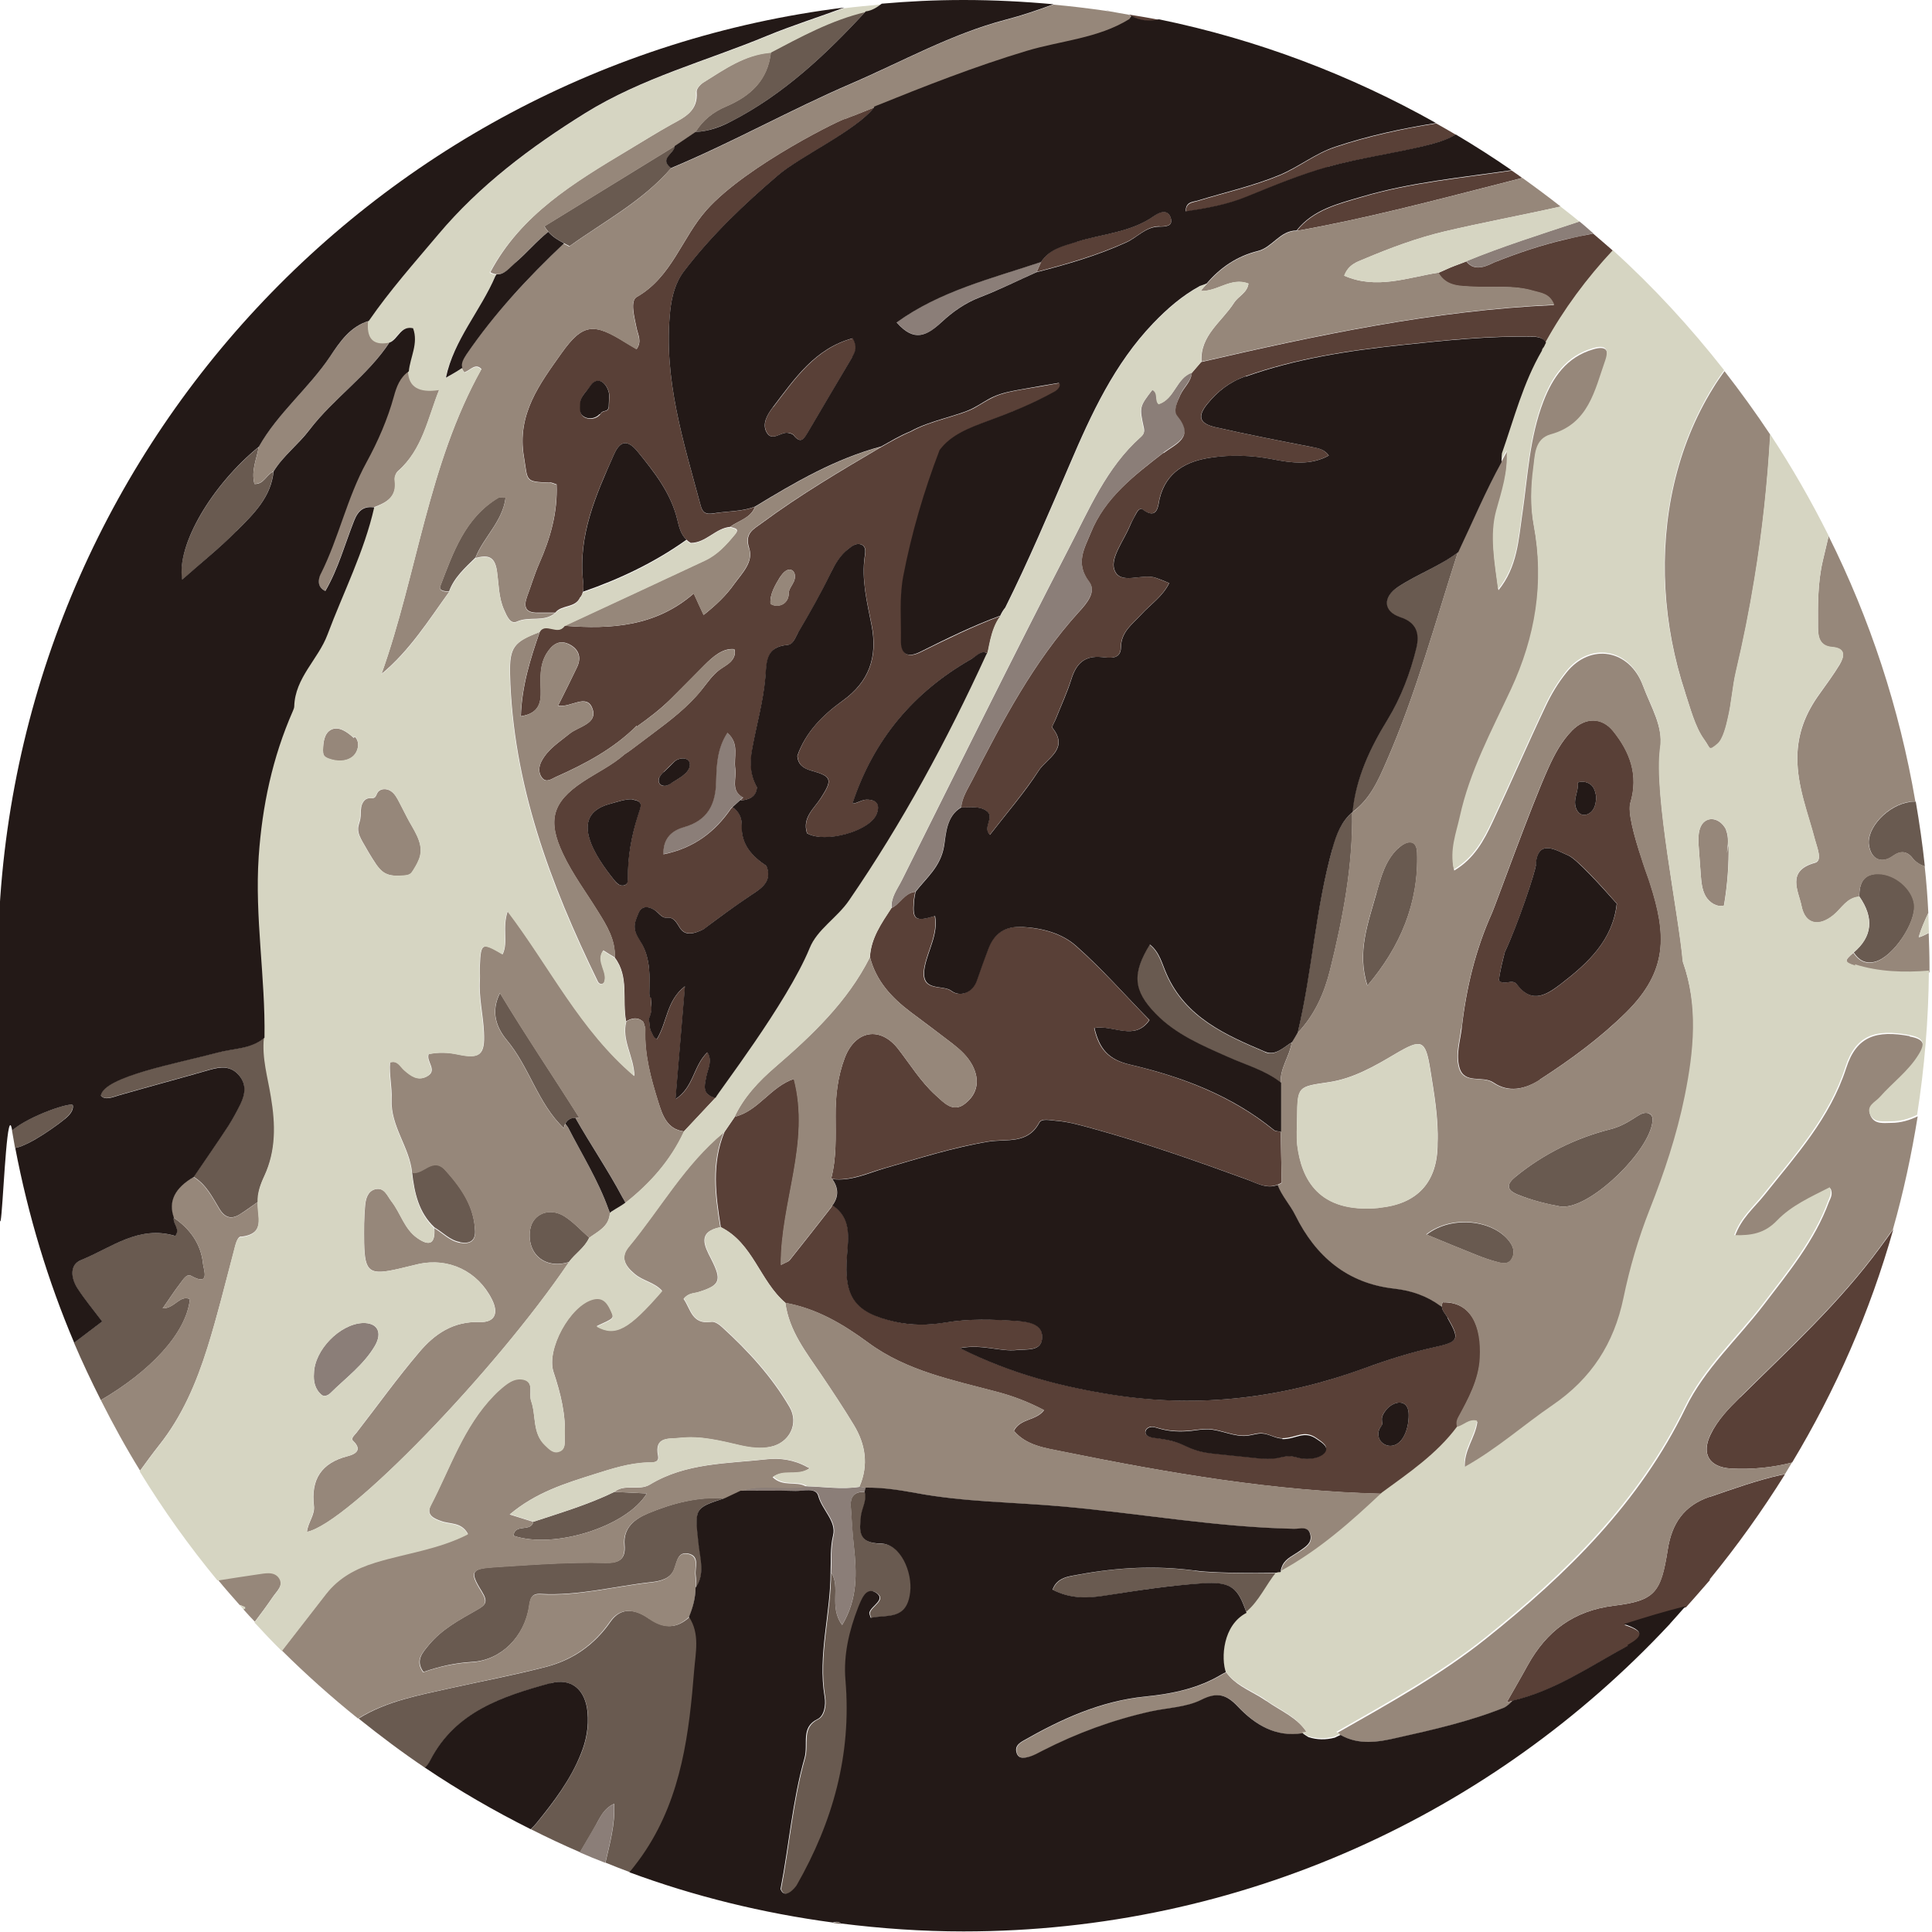
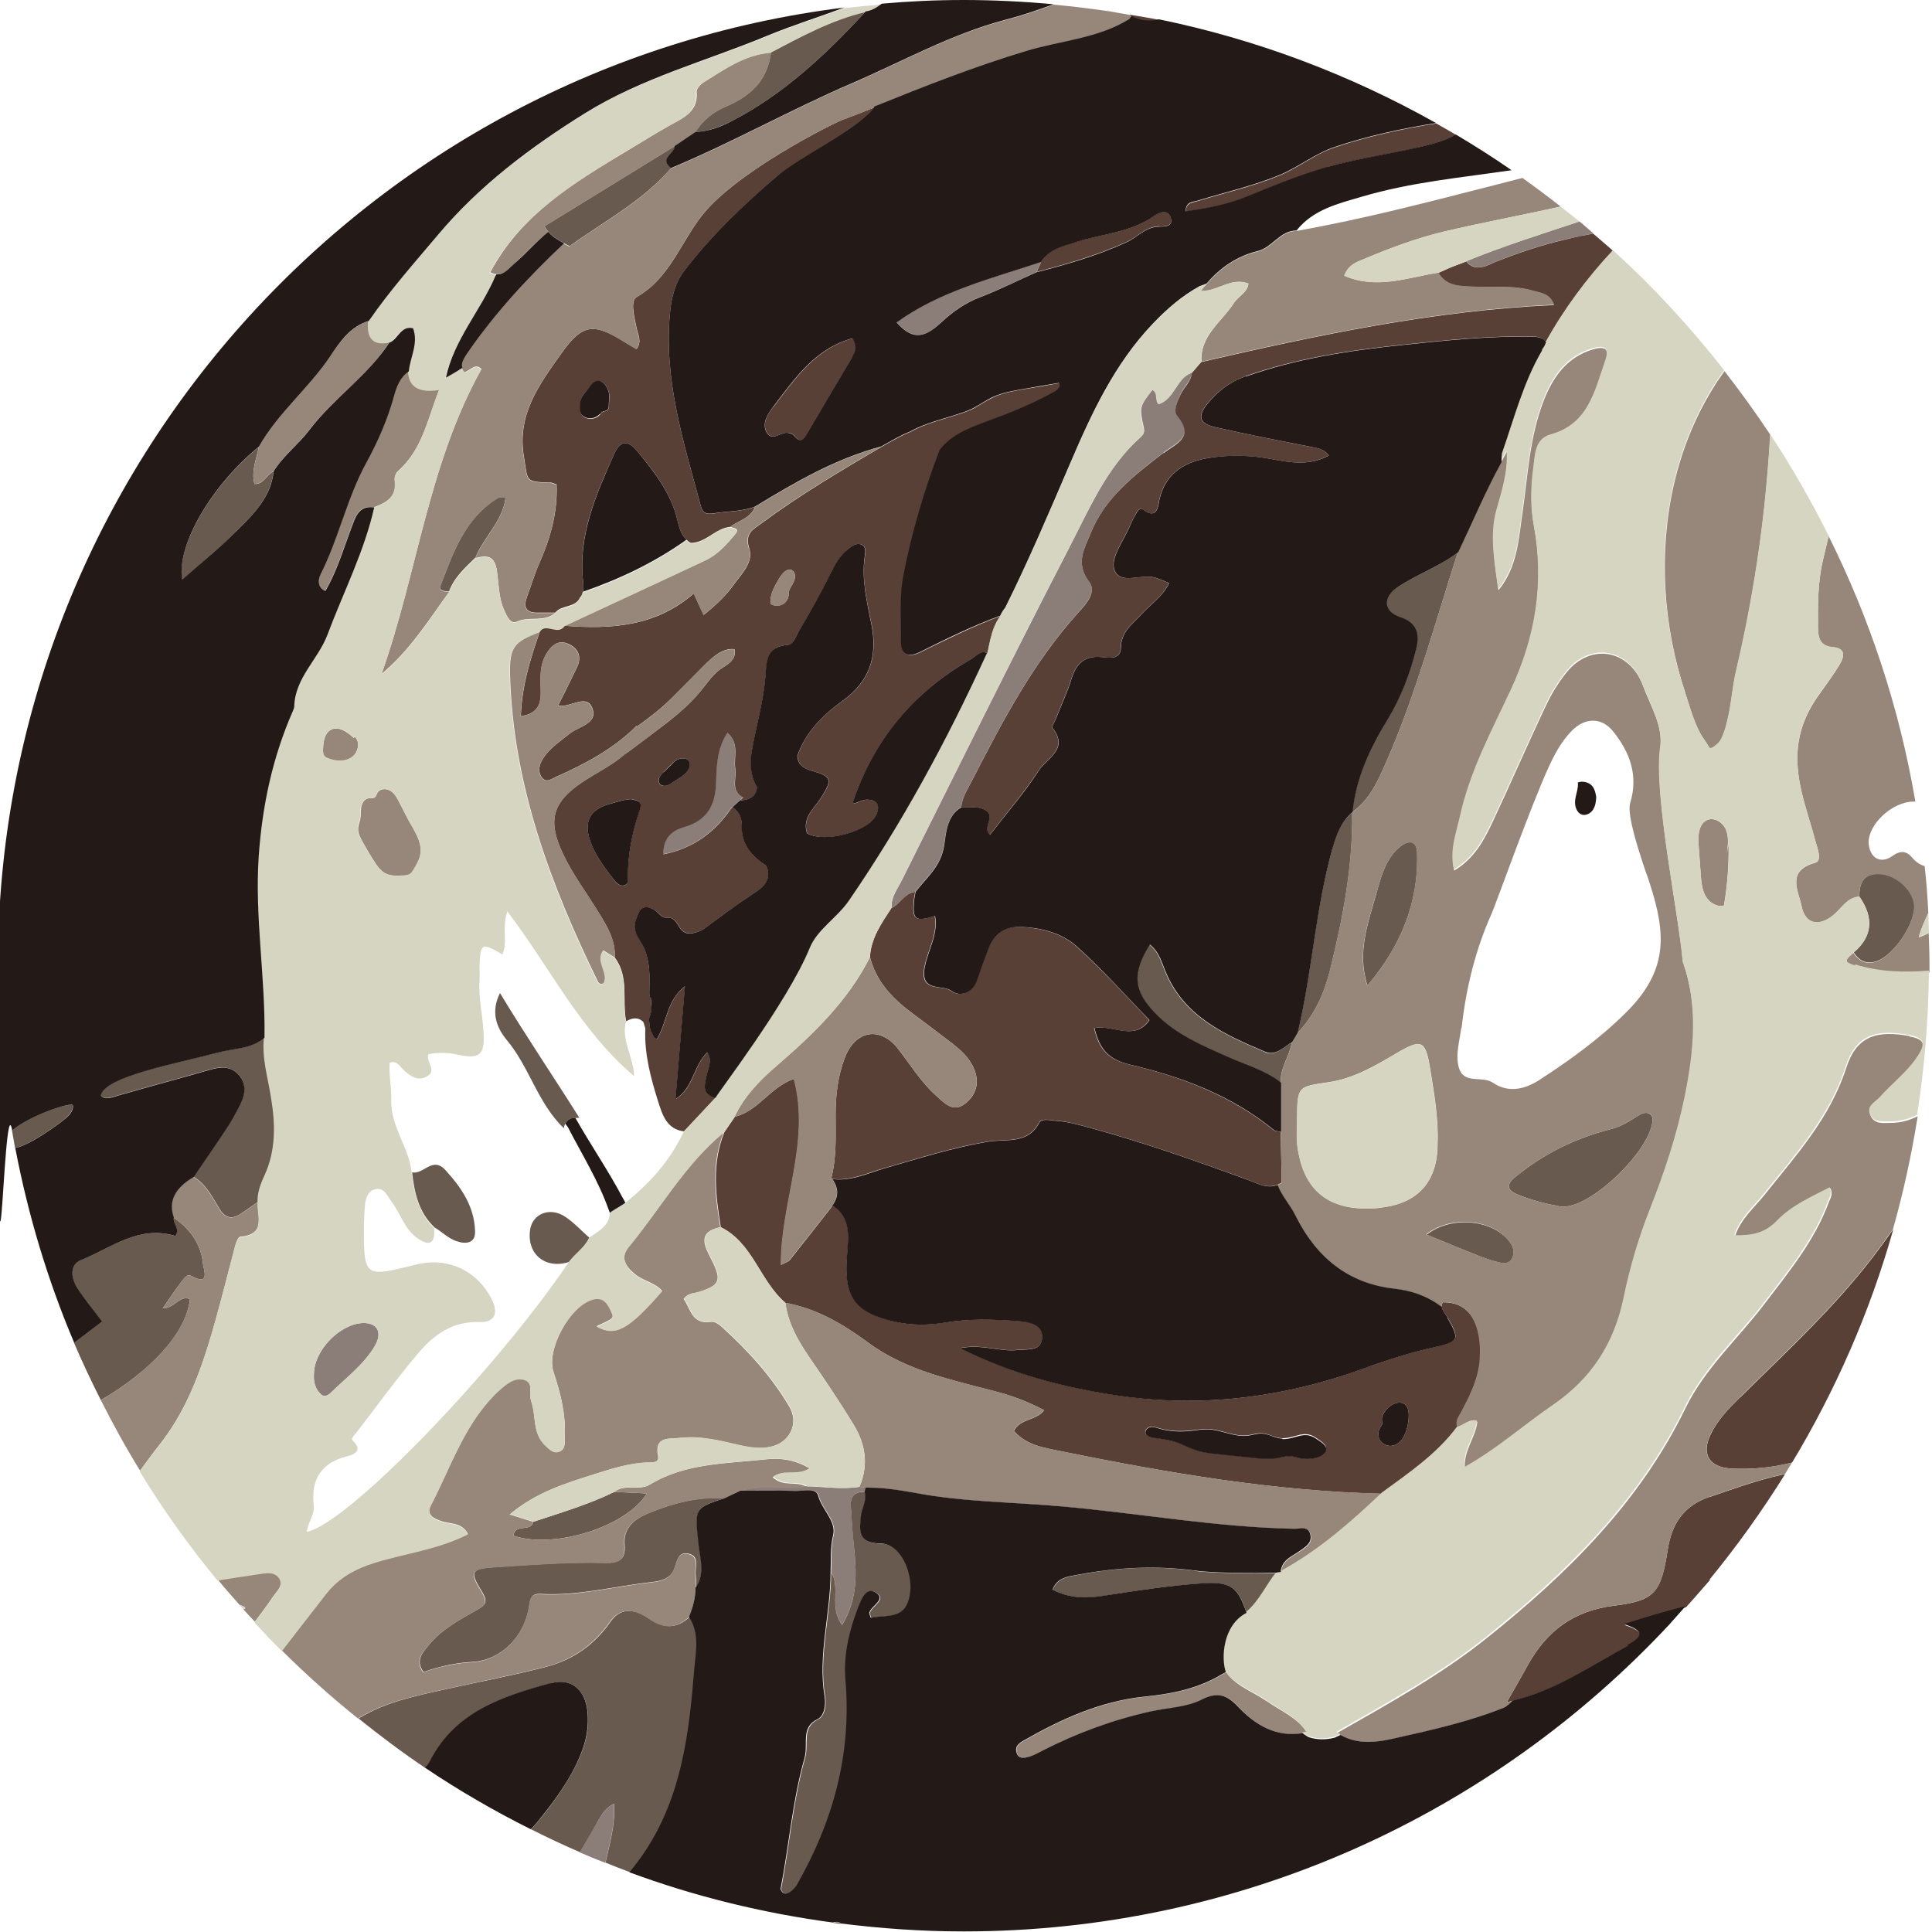
<svg xmlns="http://www.w3.org/2000/svg" width="1000" height="1000" version="1.1" viewBox="0 0 1000 1000">
  <g>
    <g id="area_6">
      <g>
        <path d="M759.1,135.2c4.6,6.3,11.9,1.5,14.7.4,12.1-4.8,24.5-9,37.2-11.9,4.6-1,9.1-1.9,13.7-2.9-2.4-2.1-4.7-4.2-7.2-6.2-20.3,6.7-40.5,13.1-58.4,20.5Z" fill="#8b7e78" />
        <path d="M617.1,192.7c-8.2,2.8-8.9,13.6-17.2,16.3-2.4-1.8,0-5.9-3.3-7.4-6.9,9-6.9,9-4.5,20,.4,2-.2,3.2-1.5,4.4-17.9,15.9-26.9,37.7-37.5,58.1-29.4,56.9-57.7,114.3-86.3,171.5-2.3,4.5-5.7,8.8-5.3,14.3,4.7-2,6.8-7.7,12.3-8.4,5.7-7.4,13-12.9,14.8-23.9.9-5.9,1.3-15.4,8.9-19.8.5-5.3,3.5-9.7,5.8-14.2,15.7-30.6,31.6-61,55-86.8,3.9-4.4,9.5-10.5,5.4-15.9-7.3-9.4-2.3-17.3.9-25.2,7.5-18.2,22.7-29.9,37.7-41.5,6.5-5,16.3-8.1,7.2-19.3-2.2-2.7,0-7.4,1.6-11,1.8-3.9,5.5-6.8,5.9-11.3Z" fill="#8b7e78" />
        <path d="M187.6,684.8c-11.7.6-24.9,13.9-25.1,26.1-.3,3.9.4,8.1,4,11.1,1.4,1.1,3.4.2,4.6-1,7.9-7.8,17.1-14.5,22.9-24.3,4.2-7.2,1.2-12.2-6.4-11.9Z" fill="#8b7e78" />
        <path d="M308.2,944.9c-2.8,4.6-5.4,9.3-8.1,13.9,4.3,1.9,8.8,3.7,13.2,5.4,2.2-9.8,5.1-19.7,4.5-30.5-5.7,2.7-7.2,7.3-9.6,11.2Z" fill="#8b7e78" />
        <path d="M444.8,769.6c-9,1.4-18,0-26.9-.3-.2,0-.4,0-.6,0-11.2,1.9-22.7-1.5-33.7,2.3,9.5,0,19-.1,28.5.1,4.1.1,10.5-1.9,11.7,2.5,1.9,7.3,9.5,13,7.7,20.5-1.6,6.5-.9,12.8-1.3,19.1,5.1,7.7-1.3,17.7,5.7,27.2,8.2-13.7,7.5-27.2,6.1-40.5-.7-6.8-1-13.7-1.6-20.5-.4-5.5,1.9-8,7.3-7.9.2-.7.4-1.4.6-2.1-1.1-.2-2.3-.3-3.4-.5,0,0,0,0,0,0Z" fill="#8b7e78" />
        <path d="M487.4,166.6c5.7-5.3,12.3-10,20-12.9,9.9-3.8,19.4-8.5,29.1-12.9.8-1.8,1.6-3.5,2.4-5.3-25.7,8.6-52.4,15-74.8,31.3,9.1,10.4,15.7,7,23.3-.2Z" fill="#8b7e78" />
        <path d="M380.5,397.7c-1-6,2.4-12.9-4.1-18.5-5.2,7.9-5.6,16.5-5.8,24.8-.3,12.2-4.3,20.7-16.8,24.1-6.7,1.9-10.6,6.2-10.5,14,15.8-3.1,26.7-11.6,35-23.7.3-.2.5-.5.8-.7,1.4-1.3,2.8-2.5,4.2-3.8.4-.4.9-.8,1.3-1.2-6.8-3.5-3.3-9.8-4.1-15Z" fill="#8b7e78" />
      </g>
    </g>
    <g id="area_5">
      <g>
        <path d="M89.9,630.2c-.7,3.2,3.6,6.1.7,9.5-18.9-5.7-33.2,6.2-48.7,12.5-6.1,2.5-5.3,9.5-1.9,14.6,3.7,5.7,8.1,11,12.8,17.2-4.8,3.7-9.7,7.3-14.5,11,4.3,10.1,9,20,13.9,29.7,25.1-14.6,44.3-34.4,46.1-52.3-5.3-2.3-7.9,4.9-14.1,4.8,3.6-5.1,6.1-9.1,9-12.8,1.5-1.9,3.4-5.4,5.8-4,10,5.6,6.4-3.3,6.1-6.1-1-10.4-6.7-18.3-15.3-24.1Z" fill="#695a50" />
        <path d="M136.8,537c-6.9,6-16,5.5-24.1,7.7-20.6,5.5-59.2,12.4-60.6,22.3,2.2,2.7,6.6.6,9.5-.2,15.6-4.5,31.4-8.7,47-13.2,5.2-1.5,10.1-2.1,14.4,2.2,4.6,4.8,4,10.1,1.4,15.5-1.9,3.8-3.9,7.7-6.2,11.2-5.9,8.9-12,17.7-18,26.6,6.5,3.9,9.7,10.5,13.4,16.6,2.8,4.6,6.2,5.6,10.6,2.8,3.2-2,6.2-4.3,9.4-6.5-.2-4.8,1.4-9.3,3.4-13.5,6.2-13.3,5.9-26.8,3.5-41.2-1.6-9.9-4.7-20-3.6-30.4Z" fill="#695a50" />
        <path d="M122.3,275c8.7-8.7,17.9-17.5,19.2-30.9-3.6,1.5-4.9,6.7-9.8,6.4-1.8-7.1,1.2-13,2.2-19.1-24.5,20-42.6,51-39.7,68.8,9.6-8.5,19.3-16.4,28.1-25.1Z" fill="#695a50" />
        <path d="M448.1,5.9c-17.6,4.2-33.3,12.8-49.1,21.1-1.7,14.6-10.5,22.7-23.5,28.2-6.1,2.6-11.8,6.9-15.5,13.1,6.6-.3,12.7-2.6,18.5-5.5,27.2-14,49.1-34.7,69.6-56.9Z" fill="#695a50" />
        <path d="M291.9,125.9c.9.5,1.9,1,2.9,1.5,18-12.9,37.8-23.3,52.6-40.4-6.5-5,1.9-7.5,1.9-11.4-22.5,13.8-45,27.7-67.5,41.5.6,1.1,1.3,2,2,2.8,2.2,2.6,5.1,4.4,8.1,5.9Z" fill="#695a50" />
        <path d="M618.5,813c-20.3-2.7-40.2-1.7-60.1,2.1-4.8.9-11.1,1.3-13.5,7.8,9.4,4.9,18.5,4.5,28.1,2.9,16.4-2.7,33-5.2,49.6-6.2,13.6-.9,17.7,1.8,21.6,12.3.4,1,.7,1.9,1.1,3,0,0,0,0,0,0,6.8-5.7,10.1-14.1,15.7-20.7-.9,0-29.4.6-42.5-1.1Z" fill="#695a50" />
        <path d="M972.5,452.3c-7.9-.2-10.2,4.8-10.1,11.7q11.6,16.7-2.9,29c2.6,4,6,6,10.9,4.8,9.3-2.2,21.7-20.5,20.4-30.1-1-7.7-9.7-15.3-18.2-15.4Z" fill="#695a50" />
        <path d="M431.2,995.3c1.4.2,2.8.4,4.2.5-1-1-2.4-1.1-4.2-.5Z" fill="#695a50" />
        <path d="M238.1,643c4.4.8,7.9-.2,7.8-5.7-.4-12.8-7-22.5-15.3-31.6-6.7-7.5-11.5,2.5-17.3,1.1,1.2,10.6,3.4,20.8,11.6,28.5,4.4,2.6,8,6.7,13.3,7.6Z" fill="#695a50" />
        <path d="M274.4,636.4c-1.9,12.6,7.7,20.7,20.1,16.8,3.2-4.4,8.2-7.4,10.5-12.6-4.2-3.7-8-7.9-12.6-10.9-7.8-5.1-16.7-1.5-18,6.7Z" fill="#695a50" />
        <path d="M232.4,306.2c2.6-7.3,8.3-12.3,13.7-17.6,4.2-10.6,14.1-18.7,15.6-31.1-2,0-3-.3-3.6,0-17.5,10.4-23.5,28.4-30.2,45.8-1,2.5,2.4,2.8,4.6,2.8Z" fill="#695a50" />
        <path d="M336.1,837.9c-6.7-4.8-14.5-6.6-20.1,1.5-8.4,12.1-19.6,19.8-33.5,23.4-16.2,4.2-32.6,7.3-48.9,10.9-16.5,3.7-33.4,6.7-48,15.8,11.1,8.9,22.5,17.5,34.4,25.5,1.2-.9,2.1-2.4,2.8-3.8,13-25.2,37.4-33.1,62.1-39.9,11-3,18.1,3.3,19.3,14.9.7,7.4-.6,14.6-3.4,21.5-5.4,13.4-13.9,24.8-22.9,35.8-1,1.2-2,2.3-3.1,3.3,8.3,4.2,16.8,8.2,25.4,11.9,2.7-4.6,5.4-9.3,8.1-13.9,2.3-3.9,3.9-8.5,9.6-11.2.6,10.8-2.3,20.7-4.5,30.5,4.2,1.7,8.5,3.4,12.8,5,3.1-3.6,5.9-7.5,8.5-11.5,18.5-28.2,22.4-60.6,25-93.1.7-9.1,3.1-18.9-2.7-27.6-6.7,6.2-13.3,6.2-20.8.9Z" fill="#695a50" />
        <path d="M375.5,775.5c-14.1-1-27.3,2.5-40.1,7.8-7.1,3-12.9,7.6-12.1,16.4.7,7.8-3.4,9.4-10.1,9.2-19-.5-37.9,1-56.8,2.2-12.3.8-13.6,2.1-7,12.6,3.4,5.5,2,7-2.6,9.6-9,5.1-18.2,10-24.9,18.2-3.3,4-7,8-2.7,13.9,8.1-2.8,16.3-4.7,25.1-5.2,15.1-.8,27.3-13.2,29.6-28.9.6-3.9,1.1-6.6,6-6.3,19.4,1.1,38.2-4,57.2-6.1,4.6-.5,9.9-1.7,11.8-6.6,1.6-4.1,1.9-9.5,7.7-8.1,5.7,1.4,3,7.1,3.5,11.1.3,2.1.1,4.3.1,6.4,4.9-7.1,2.4-14.9,1.6-22.2-2.2-19.1-2.6-19,13.7-24.2Z" fill="#695a50" />
        <path d="M456,799c-11.8-.2-11.1-6.6-10.2-14.2.5-4.2,3.1-8.1,1.9-12.6-5.4-.2-7.8,2.3-7.3,7.9.5,6.8.8,13.7,1.6,20.5,1.4,13.3,2.1,26.8-6.1,40.5-7-9.5-.6-19.5-5.7-27.2,0,21.5-6.7,43-3.1,64.3.8,4.6-.3,10.1-3.6,11.7-8.9,4.4-4.6,12.7-6.8,20.2-6.3,22.1-8,45.1-12.4,67.8,2.2,5.7,7.5-.6,8.4-2.1,18.6-32.6,28.5-67.4,25.2-106.1-1.1-13,1.9-25.6,6.6-37.7,1.5-4,4-10.8,9.1-7.6,5.6,3.6-2.2,6.7-3.3,10.3-.2.6.3,1.4.7,2.8,8.4-1.9,18.6,1.5,20.4-13.3,1.2-10.1-4.7-25.1-15.3-25.2Z" fill="#695a50" />
        <path d="M754.6,285.9c-9.7,7.3-21.2,11.4-31.2,18-8.1,5.4-7.6,12.8,1.1,15.6,8.6,2.9,10.2,8.7,8.4,16.1-3.2,13-7.8,25.4-14.9,37-9,14.8-16.4,30.3-18.1,47.8,9.2-6.6,13.5-16.5,17.8-26.4,15.3-35,25.2-71.9,36.9-108.2Z" fill="#695a50" />
        <path d="M654.7,544.5c-20.6-8.7-41.1-17.8-51-40.1-2.4-5.3-3.6-11.4-8.7-15.4-9.3,15-8.7,23.8,3,35.8,10.4,10.7,24,16.4,37.3,22.3,9.3,4.2,19.4,6.9,27.6,13.4-.5-7.6,4.6-13.7,5.7-20.9-4.4,2.5-8.5,7.3-13.9,5Z" fill="#695a50" />
        <path d="M689.6,439.3c-8.8,31.3-10.6,63.9-18,95.4,8.9-9.3,13.9-20.7,16.9-32.8,6.6-26.7,11.8-53.7,11.4-81.4-5.9,5-8.4,11.8-10.4,18.8Z" fill="#695a50" />
        <path d="M853.5,576.3c-2.2-.8-4.1.2-6,1.4-4.4,2.8-8.2,5.3-14,6.8-17.8,4.5-34.6,12.7-49.1,24.6-4.2,3.4-5.3,6.6,1.1,9.2,7.6,3.1,15.5,5,22.3,6.2,1.7,0,2.1,0,2.5,0,15-1.1,43.3-28.8,45-43.9.2-1.8,0-3.5-1.8-4.2Z" fill="#695a50" />
        <path d="M723.5,439.2c-6.5,6.2-8.7,14.7-11,22.9-4.3,15.5-10.3,30.8-4.7,48,16.9-19.9,26.6-42.6,25.7-68.8-.3-7.5-5.8-6.1-9.9-2.1Z" fill="#695a50" />
        <path d="M738.3,639c9.7,4,17.9,7.4,26.2,10.7,3.2,1.3,6.4,2.4,9.7,3.3,2.8.8,6.2,1.9,8.2-1.3,1.6-2.6,1.3-5.6-.6-8.4-7.9-11.7-30.1-14.7-43.4-4.2Z" fill="#695a50" />
-         <path d="M988.6,415.1c-11.3,1.5-22.6,13.4-21.2,22.4,1.1,7.2,6.4,9.8,12.3,5.6,4-2.9,7.3-2.6,10.1.9,1.9,2.4,4.1,3.7,6.5,4.4-1.2-11.3-2.8-22.4-4.7-33.5-1,0-1.9,0-2.9.1Z" fill="#695a50" />
        <path d="M334.8,773c-5.7-.3-11.3-.5-16.8-.8h0c-13.5,6.6-27.8,10.8-42,15.5-1.1,5.5-9.7.7-10.2,7.2,21,7.1,58.6-4.7,69-21.9Z" fill="#695a50" />
        <path d="M262.2,538.2c11.9,14.1,16.1,32.9,29.7,45.8,0-1,.3-1.7.7-2.4.3-.6.6-1,1-1.4.6-.7,1.4-1.1,2.4-1.4.6-.1,1.3,0,1.9-.1.7,0,1.2-.2,2-.1-13.6-21.6-27.9-42.7-41.1-64.6-4.9,9.7-1.9,17.8,3.5,24.3Z" fill="#695a50" />
        <path d="M37.6,572.2c.2-2.3-22.3,5.1-31.4,12.9.5,3,1.1,6.1,1.6,9.1,8.2-1.6,23-12.8,25.4-14.8,2.3-1.9,4.9-4.5,4.4-7.2Z" fill="#695a50" />
      </g>
    </g>
    <g id="area_4">
      <g>
        <path d="M681.6,744.7c-6.7-4.7-10.5,0-17.8,0-3.7,0-7-2.5-10.7-2.6-2.4-.1-4.8.8-7.2,1.1-7,.9-13.8-3.1-20.8-3.3-2.8,0-5.7.4-8.5.8-5.6.6-11.3.4-16.7-1.2-1.4-.4-2.9-1-4.4-.7-1.5.2-2.9,1.6-2.6,3.1.4,1.6,2.3,2.1,3.9,2.4,4.6.6,9.3,1.2,13.6,2.9,2.6,1,5.1,2.4,7.8,3.3,3.9,1.4,8.1,1.9,12.2,2.3,5.8.6,11.6,1.2,17.4,1.8,4.5.5,9.1,1,13.5.2,2.2-.4,4.3-1.1,6.5-.9,1.9,0,3.8.8,5.7,1.1,3.5.6,8.8.2,11.6-2.3,3.6-3.3-.7-5.8-3.5-7.7Z" fill="none" />
        <path d="M333.5,530.3c0-.3.2-.6.3-.8,0,0-.2.2-.2.2,0,.3,0,.4,0,.6Z" fill="none" />
        <path d="M327.3,413.8c-3.1-.5-8.9,1.6-12,2.4-21.7,6-6.6,27.9,2.5,39.2.9,1.1,1.8,2.1,3,2.7,1.3.5,2.9.3,3.7-.8.5-.8.5-1.7.5-2.6-.1-11.1,1.8-21.7,5.1-32.2,1.6-5.2,3.4-7.7-2.7-8.6Z" fill="none" />
        <path d="M344.8,406.7c1.1-.3,2.2-.9,3.1-1.6,3.1-2.1,9.1-4.8,9.2-9.3,0-4.2-5.7-3.9-8.1-1.5-1.8,1.8-3.6,3.6-5.4,5.3-.9.8-1.7,1.7-2.2,2.8-.5,1.1-.5,2.5.3,3.4.8.9,2.1,1.1,3.2.9Z" fill="none" />
        <path d="M405.7,312.4c1.7-1.2,2.7-3.4,2.5-5.5l-.2-1c0,.3.1.7.2,1h0c.2-2.1,1.7-3.9,2.7-5.9.9-2,.9-4.9-1.1-5.9-2.3-1.1-4.6,1.4-6,3.6-2.7,4.2-5.4,8.9-5,13.9,2.1,1.4,4.9,1.3,6.9-.1Z" fill="none" />
        <path d="M717.6,729.6c-1.3,1.6-2.6,3.5-2.3,5.6,0,.6.3,1.1.2,1.7-.1.7-.7,1.3-1.1,2-1.3,2-1.3,4.8,0,6.7,1.3,2,3.9,3.1,6.2,2.7,6.7-1.1,8.9-11.3,8.5-17-.5-7.2-7.5-6.4-11.5-1.7Z" fill="none" />
        <path d="M785.2,509.6c8,10.8,16.3,4.6,23.2-.7,13.7-10.6,26.3-22.3,28.4-41,0,0,0-.1,0-.2-8.5-9.6-20.8-23.1-25-24.9-6.2-2.6-15.9-9.1-16.9,4.7-.2,3.6-9.5,31.3-16.1,45.3-1.2,4.8-2.5,9.7-3.1,14.7,2.8,2.9,7-1.2,9.4,2.1Z" fill="none" />
        <path d="M819,421.7c2.1.5,4.4-.8,5.6-2.7,1.2-1.9,1.5-4.2,1.6-6.4,0,0-.4-4-2.2-5.9-1.8-1.9-4.8-2.6-7.3-1.7.3,3.1-1,6-1.4,9.1-.4,3.1.8,6.8,3.7,7.6Z" fill="none" />
        <path d="M302.6,216c2.5,1.4,6,.7,7.9-1.5.4-.4.7-1,1.2-1.3.8-.5,2-.4,2.7-1.1.6-.6.7-1.5.7-2.4,0-1.6.2-3.1.2-4.7.2-3.7-3.8-10.6-8.4-6.9-.7.6-1.2,1.4-1.8,2.2-1.6,2.3-3.8,4.3-4.6,6.9-.3,1.2-.3,2.5-.3,3.7,0,1.1,0,2.2.5,3.2.4.8,1.1,1.3,1.8,1.7Z" fill="none" />
        <path d="M572.4,5.4c.5,0,1.1.1,1.7.2-.5,0-1.1-.1-1.7-.2Z" fill="#594037" />
        <path d="M585.3,8.3c.1,0,.3.1.4.2,4.9,2.6,9.7,2.9,14.3,1.8-5.2-1.1-10.5-1.9-15.8-2.8.4.3.8.5,1.1.9Z" fill="#594037" />
        <path d="M746.8,673.9c-.4.9-.6,1.6-.5,2.4.1,2.2,1.9,3.8,3,5.7,6.4,11.1,5.9,12.4-6.6,15.2-12.3,2.7-24.2,6.5-36,10.8-42.2,15.5-85.3,21-129.9,14-26.9-4.2-52.9-10.8-79.9-24.3,11.8-2.2,20.6,2,29.5,1,5.3-.6,13.1.9,13.1-6.8,0-6.8-7.2-7.9-12.8-8.2-12.5-.9-25-1.2-37.5.8-8.6,1.4-17.2,1.6-25.7-.4-21.1-4.8-26.8-13-25-34.5.8-9.3,2.3-19.2-7.4-25.7,0,0-.1,0-.2,0-.3.3-.4.7-.7,1.1-7.1,9.1-14.2,18.2-21.4,27.2-.7.9-2.1,1.2-4.5,2.5-.1-32.7,15.4-63.3,6.7-96.3-12.2,4.1-18.4,16.6-30.6,19.6-1.8,2.6-3.6,5.3-5.4,7.9-6.7,16.2-4.6,32.7-1.9,49.3,16.7,8.3,20.2,27.9,33.5,39.2,16.1,2.9,29.8,11,42.7,20.5,20,14.8,43.8,19.4,67,25.6,8.3,2.2,16.1,5.2,24.1,9.4-4.1,5.6-12.2,4.1-15.6,10.7,6.5,7.7,16.3,8.9,25,10.7,54.8,11.1,109.8,20.6,166,21.9,13.9-10.3,28.3-19.9,38.8-34-.5-1.9-.8-3.2.4-5.5,5.1-9.6,10.5-19.4,11.2-30.7.9-16.5-4.8-29.2-19.2-28.9ZM685,752.4c-2.8,2.5-8.1,3-11.6,2.3-1.9-.3-3.7-1-5.7-1.1-2.2-.1-4.4.6-6.5.9-4.5.8-9,.3-13.5-.2-5.8-.6-11.6-1.2-17.4-1.8-4.1-.4-8.3-.9-12.2-2.3-2.7-1-5.1-2.3-7.8-3.3-4.4-1.7-9-2.2-13.6-2.9-1.6-.2-3.6-.8-3.9-2.4-.3-1.5,1.1-2.8,2.6-3.1,1.5-.2,3,.3,4.4.7,5.4,1.6,11.1,1.8,16.7,1.2,2.8-.3,5.6-.8,8.5-.8,7.1.2,13.8,4.2,20.8,3.3,2.4-.3,4.8-1.2,7.2-1.1,3.7.2,7,2.6,10.7,2.6,7.3,0,11.1-4.7,17.8,0,2.8,2,7.1,4.4,3.5,7.7ZM720.6,748.3c-2.4.4-4.9-.7-6.2-2.7-1.3-2-1.3-4.8,0-6.7.4-.6,1-1.2,1.1-2,0-.6,0-1.1-.2-1.7-.3-2.1.9-4,2.3-5.6,4-4.7,11-5.5,11.5,1.7.4,5.7-1.8,15.9-8.5,17Z" fill="#594037" />
        <path d="M602.3,234.3c-15,11.6-30.3,23.2-37.7,41.5-3.2,7.9-8.2,15.7-.9,25.2,4.1,5.4-1.4,11.5-5.4,15.9-23.4,25.8-39.3,56.2-55,86.8-2.3,4.5-5.3,8.9-5.8,14.2,4.2.3,8.6-.9,12.6,1.5,5.4,3.2-2,8.7,2.2,12.7,8.8-11.4,17.8-21.8,25.3-33.3,4.1-6.3,15.8-11.2,7.1-22-.5-.7,1.1-3.1,1.7-4.7,2.7-6.8,5.8-13.5,8-20.4,2.5-8.1,6.7-12.5,15.8-11.6,3.9.4,9.8,1.5,9.9-5,.1-8.1,5.9-12,10.5-17,4.7-5.2,11-9.2,14.5-16.3-2.9-1.1-4.9-2-6.9-2.7-7.3-2.6-19,4.3-21.6-4.6-1.8-6.1,5.1-14.9,8.2-22.4.8-2,2-3.8,2.9-5.8.8-1.6,2.1-3.7,3.7-2.6,7.9,5.9,8-2.6,8.7-5.5,3.4-14.1,14.1-19.5,26.3-21.3,10.5-1.5,21.5-1.3,32.2.8,9.7,1.9,19.5,3.3,29.1-1.9-2.4-3.5-5.8-3.9-9.2-4.5-16.4-3.2-32.9-6.4-49.2-10.1-8.6-1.9-9.8-5.6-4.4-12.2,5.2-6.4,11.5-11.3,19.6-14.2,26.1-9.3,53.3-13.4,80.7-16.3,22.7-2.4,45.4-4.8,68.3-4.3,3.5,0,5.4,1.2,6.4,3,0,0,0,.2.1.3,9.4-17.1,21.4-33.3,34.9-47.7-3.4-3-6.8-5.9-10.3-8.9-4.6.9-9.2,1.8-13.7,2.9-12.7,2.9-25.1,7.1-37.2,11.9-2.7,1.1-10.1,5.8-14.7-.4-.5.2-1,.4-1.5.6-8.1,3-6.6,2.5-13.1,5.4,4.1,7.2,11.2,6.8,18.1,7.2,10.3.6,20.7-1,30.9,2.1,4.1,1.2,8.6,1.4,10.9,7.3-62.2,2.8-122.5,15.6-182.6,29.5-1.6,1.9-3.2,3.7-4.8,5.6-.4,4.6-4.1,7.4-5.9,11.3-1.7,3.7-3.9,8.3-1.6,11,9.1,11.2-.7,14.3-7.2,19.3Z" fill="#594037" />
-         <path d="M797,558.8c15.9-10.3,31.1-21.4,44.7-34.8,21.9-21.7,20.8-40.5,12.4-66.6-.3-1.1-.7-2.2-1.1-3.3-1-2.8-2-5.6-2.9-8.4,0-.1,0-.2-.1-.4,0,0,0,0,0,0-4.5-13.3-7.5-25.2-6.1-29.8,4.3-14.3-.2-26.3-8.9-37.1-5.9-7.3-14.5-7.2-21.3-.3-5.5,5.6-9.1,12.4-12.3,19.5-8.9,19.6-27.3,70.9-29.2,75.1-8.5,18.9-13.3,38.8-15.6,59.4-.8,6.8-3.1,13.7-1.2,20.4,2.5,8.9,12,4,17.6,7.8,7.7,5.3,16.2,3.7,24.2-1.5ZM815.3,414.1c.4-3.1,1.7-6,1.4-9.1,2.5-.9,5.5-.2,7.3,1.7,1.8,1.9,2.2,5.9,2.2,5.9-.1,2.2-.4,4.5-1.6,6.4-1.2,1.9-3.5,3.2-5.6,2.7-3-.8-4.1-4.5-3.7-7.6ZM775.8,507.5c.6-5,1.8-9.8,3.1-14.7,6.7-14,15.9-41.7,16.1-45.3.9-13.8,10.6-7.3,16.9-4.7,4.3,1.8,16.6,15.3,25,24.9,0,0,0,.1,0,.2-2.2,18.7-14.8,30.5-28.4,41-6.8,5.3-15.2,11.5-23.2.7-2.5-3.3-6.6.7-9.4-2.1Z" fill="#594037" />
        <path d="M885,774.7c-13.5,4.6-19.7,13.9-21.8,27.5-3.5,22.1-6.5,26.3-27.8,28.9-21,2.6-34.9,13.2-44.7,30.9-3.5,6.4-7.2,12.7-10.8,19.1,1.1-.2,2.1-.5,3.2-.8,21.9-5.1,40.2-17.9,59.6-28.4,8.7-4.7,8.2-7.6-1.9-10.8,10.9-3.5,21.4-6.7,31.9-9.2,3-3.4,6-6.7,8.9-10.1,1.1-1.3,2.3-2.6,3.4-3.9,0-.1,0-.3,0-.5,14.1-17.2,27.1-35.4,38.9-54.3-.6.1-1.3.2-1.9.3-12.6,2.8-24.8,7.2-37,11.4Z" fill="#594037" />
        <path d="M900.6,723.3c-5.9,5.8-11.6,11.7-15.2,19.2-4.9,10.1-.7,16.9,10.5,17.6,11,.6,21.6-.5,31.7-3.1,22.5-37.4,40.3-77.9,52.4-120.8-2.3,3.3-4.6,6.5-7,9.7-21,28.6-47.2,52.6-72.3,77.4Z" fill="#594037" />
        <path d="M408.2,306.9c0-.3,0-.7-.2-1l.2,1Z" fill="#594037" />
        <path d="M365.7,557.1c.8-4.2,3.3-8.1.5-12.4-7.3,7-7,18.2-16.5,24.2,1.6-19.5,3.3-38.9,4.9-58.4-9.6,7.3-9.1,18.5-14.5,27.3-1.9-.4-2.4-3.1-3.3-4.5-.5-.8-.5-3.9-.9-5.9.8-1.9,1.5-3.9,1.3-5.9-.2-1.7-.2-3.2,0-4.8,0,0-.2,0-.2,0-.8-.6-.9-1.8-.8-2.8.2-8.5.3-17.5-3.7-25-1.5-2.8-3.7-5.5-3.9-8.7-.2-2.4.8-4.7,1.7-6.9.4-1,.8-2,1.6-2.7,2.4-2.2,6.3-.4,8.7,1.8,1.1,1.1,2.3,2.4,3.9,2.6.7,0,1.4,0,2.1,0,2.6.3,4,3.1,5.4,5.3,2.9,4.4,7.6,2.8,12.2.7,8-6.1,16.2-12,24.5-17.6,5.1-3.4,11.4-7,8.1-15.2-7.5-5-13.1-11-12.8-20.9,0-3.7-1.2-7.3-4.8-9.5-.3.2-.5.5-.8.7-8.3,12.1-19.2,20.5-35,23.7-.2-7.8,3.8-12.1,10.5-14,12.5-3.5,16.6-11.9,16.8-24.1.2-8.2.6-16.9,5.8-24.8,6.5,5.7,3.1,12.6,4.1,18.5.8,5.1-2.7,11.5,4.1,15-.4.4-.9.8-1.3,1.2.2,0,.3.2.5.3,4.2-.5,7.6-1.9,8-6.8-3.6-6.3-3.7-12.9-2.5-19.9,2.2-12.3,5.7-24.4,6.8-36.7.8-8.5.2-16.2,11.6-17.1,2.9-.2,4-4.2,5.6-6.8,5.9-10,11.7-20.1,16.7-30.5,2.3-4.7,4.9-9.1,9.1-12.4,2.1-1.6,4.4-3.4,7-2.1,2.2,1.1,1.8,3.7,1.5,5.8-1.9,12.2,1.2,24,3.5,35.7,3.2,16.5-1.1,29.3-15.1,39.3-10.2,7.3-19.1,16.1-23.3,28.4.3,4.6,3.1,6.6,7.3,7.7,10.5,2.9,11,4.6,4.9,14.1-3.7,5.6-9.8,10.3-7.2,18.3,9.2,5.4,32.4-.9,36-9.9,1.9-4.8.3-7.5-5.1-7.5-2.7,0-5.1,2.1-7.4,2,11-33.3,31.7-57.7,61.4-74.7,2.9-1.6,5.3-4.8,8.3-3.1.7.4,1.4-12.4,7-19.3-14.2,5.3-27.8,12-41.4,18.7-6.6,3.3-10.1,1.2-10-5.8.2-11.1-1-22.2,1.2-33.3,4.3-22.4,10.7-44.1,18.8-65.3,5.7-7.9,15.6-11.7,24.9-15.1,11.9-4.4,23.7-9.2,34.9-15.4,1.7-.9,3.5-3.2,1.9-4.3-6.2,1.1-12.4,2.2-18.6,3.2-5.2.9-10.5,1.8-15.3,4-3.5,1.6-6.7,3.8-10.1,5.7-7.3,4-22.8,6.5-32.8,12.2-5.2,2.1-10.1,5-15.1,7.8-21.1,12.4-42.3,24.9-62,39.5-4.5,3.3-9.1,5.3-6.6,13.1,2.3,7.1-3.7,12.9-7.7,18.4-4.2,6-9.5,11-15.9,16.1-1.7-3.6-3.2-6.9-5.1-11.1-19.7,17.1-42.8,18.6-66.8,16.7-3.3,5-9.7-2.3-12.9,3.1-4.9,14-9.3,28.1-9.8,43.7,9.3-1.4,10.5-6.9,10.3-13.4-.2-6.5-.6-13,2.9-18.9,2.7-4.4,6.3-7.6,11.7-5,4.9,2.4,6.7,6.6,4.2,11.9-3.1,6.5-6.3,12.9-9.8,19.9,6.5,1.3,14.9-6.7,17.8,1.7,2.7,7.7-7.2,9.1-11.8,12.8-5.4,4.4-11.3,8-14.6,14.3-1.4,2.6-1.8,6,.3,8.6,2.2,2.7,4.8.6,7-.4,15.3-6.8,30-14.6,42-26.6,0,.2,0,.3,0,.5,6.3-4.5,12-8.8,17.6-14.3,5.8-5.8,11.6-11.6,17.4-17.5,4.3-4.3,9.5-9,15.5-8.3.9,2.2-.2,4.8-1.9,6.5-1.7,1.7-3.9,2.8-5.8,4.2-3.7,2.8-6.3,6.7-9.2,10.3-7.1,8.9-16.3,15.9-25.4,22.7-3.5,2.6-7,5.3-10.5,7.9-1.3,1-2.6,1.9-4,2.8-6.6,5.8-14.5,9.5-21.7,14.3-15.8,10.5-18.4,20-10.2,37.3,5,10.6,12,19.9,18.1,29.8,4.6,7.3,9.1,14.7,8.7,23.8,7.6,10,3.7,22,5.9,33,3.2-1.8,6.2-2.3,8.9.4.2.6.3,1.1.5,1.6.2.5.3,1,.5,1.6,0,.1,0,.6,0,.7-.5,12.9,2.9,25.3,6.7,37.4,2.1,6.6,4.4,14.2,13.3,15.3,5.5-5.8,10.9-11.6,16.4-17.5-1.3-.2-2.3-.6-3.1-1.1-3.6-2.1-2.3-6.4-1.6-9.9ZM403.8,298.7c1.4-2.2,3.7-4.7,6-3.6,2,1,2,3.9,1.1,5.9-.9,2-2.5,3.8-2.7,6h0c.2,2-.8,4.2-2.5,5.4-2,1.4-4.9,1.5-6.9.1-.4-5,2.4-9.6,5-13.9ZM341.3,402.4c.5-1.1,1.4-2,2.2-2.8,1.8-1.8,3.6-3.6,5.4-5.3,2.4-2.4,8.2-2.7,8.1,1.5,0,4.5-6.1,7.2-9.2,9.3-1,.7-2,1.3-3.1,1.6-1.1.3-2.5,0-3.2-.9-.8-.9-.7-2.3-.3-3.4ZM324.5,457.3c-.7,1.1-2.4,1.4-3.7.8-1.3-.5-2.2-1.6-3-2.7-9.1-11.4-24.1-33.2-2.5-39.2,3.1-.9,8.9-2.9,12-2.4,6.1.9,4.3,3.5,2.7,8.6-3.2,10.5-5.2,21.2-5.1,32.2,0,.9,0,1.9-.5,2.6ZM333.5,530.3c0-.2,0-.4,0-.6,0,0,.2-.1.2-.2,0,.3-.2.6-.3.8Z" fill="#594037" />
        <path d="M430.7,610.2c9.6,1.2,18.2-3.1,27.1-5.6,17.8-5.1,35.4-10.8,53.8-13.8,9.3-1.5,20.2,1.5,26.2-9.7,1.3-2.5,5.6-1.3,8.6-1.1,6.5.5,12.7,2.3,18.9,4,27,7.4,53.4,16.7,79.7,26.3,5.1,1.9,10.4,5.2,16.2,2.9.7-.3,1.5-.6,2.2-1.1-.2-8.8-.3-17.5-.5-26.3-1.3-.3-2.8-.1-3.7-.9-21.9-17.8-47.7-27.6-74.7-33.9-11.1-2.6-15.8-8.3-18.2-18.9,9.9-1.8,20.7,7,28.5-4.1-12.5-12.9-24.5-26.5-38-38.4-7.3-6.5-17.3-9.1-27.6-9.8-9.3-.6-14.8,3.3-17.9,11.6-2,5.2-3.9,10.5-5.7,15.8-2.4,7.1-9.2,8.9-13.3,5.7-4.6-3.5-16.6,1.2-13.8-12.6,1.7-8.6,7-16.8,5.3-26.2-10.1,3.1-11.7,1.9-10.9-7.4.1-1.7.5-3.4.8-5.1-5.6.7-7.7,6.4-12.3,8.4-5.1,7.8-10.6,15.6-11.1,25.4,3.1,12.3,11.2,21,21,28.4,7.2,5.4,14.5,10.8,21.6,16.3,4.1,3.2,7.9,6.6,10.4,11.3,3.9,7.5,2.8,14.6-3.6,19.7-6.4,5.2-11-.3-15.5-4.3-7.7-7-13.1-15.9-19.4-24-9.2-11.7-22-9.6-27.5,4.6-3.7,9.7-4.9,19.9-4.8,30.3,0,10.7.5,21.4-2.2,32,.2.2.2.4.4.6Z" fill="#594037" />
        <path d="M284.6,249.7c1.2,0,2.4.7,3.5,1,.6,14.7-3.3,28.1-9.1,41.2-2.4,5.5-4.1,11.3-6.2,16.9-1.9,5.3-.8,8.4,5.5,8.3,3,0,6,0,9.1,0,3.3-4.2,10.3-2.3,12.8-7.8.9-.9,1.3-2,1.5-3,.4-1.8.3-3.6.1-5.5-2.7-23.8,6.6-44.7,16-65.6,3.2-7.2,7-7.8,12.2-1.5,8.8,10.7,17.3,21.5,20.6,35.4.9,3.7,1.8,7.6,4.8,10.3.6.6,1.2,1.1,2.1,1.6,7.9,0,12.8-7.6,20.4-8.3,4.4-3.3,10.6-4.4,12.9-10.4-6.9,2.7-14.4,2.2-21.5,3.5-3.9.7-5.7-.4-6.6-3.9-8.9-33.1-19.5-66-15.8-101,.8-7.4,2.6-14.5,7.1-20.4,14.2-18.6,31-34.6,48.7-49.7,11.5-9.8,40.4-23.1,49.8-35.2-3.5,1.4-7,2.8-10.5,4.2-1.6.5-3.1,1.2-4.7,1.8,1-1.3-50.7,23.6-71.6,47.1-12.8,14.4-17.9,34.6-36.1,45-3.6,2-1.2,10.6-.1,16.1.7,3.5,2.9,6.9,0,10.9-2.2-1.3-4.1-2.4-5.9-3.5-16.2-10.1-21.9-10-33.1,5.8-11.1,15.7-23.1,31.4-19.3,53.5,2.1,12.6.3,12.8,13.4,13.3ZM300.6,207.3c.7-2.7,2.9-4.7,4.6-6.9.6-.8,1.1-1.6,1.8-2.2,4.6-3.7,8.6,3.2,8.4,6.9,0,1.6-.2,3.1-.2,4.7,0,.8-.1,1.8-.7,2.4-.7.7-1.9.6-2.7,1.1-.5.3-.8.8-1.2,1.3-1.9,2.2-5.3,2.8-7.9,1.5-.8-.4-1.4-1-1.8-1.7-.5-1-.5-2.1-.5-3.2,0-1.3,0-2.5.3-3.7Z" fill="#594037" />
-         <path d="M671.1,119.5c35.1-6.2,69.5-15.3,104-24.1,4.3-1.1,8.5-2.2,12.8-3.3-1.8-1.3-3.6-2.6-5.4-3.8-26,3.9-52.3,6.2-77.5,13.7-12.2,3.6-25.2,6.6-33.8,17.5Z" fill="#594037" />
        <path d="M687,86.5c16.5-4.6,33.6-6.8,50.3-10.9,5.6-1.4,11.2-2.9,16.2-5.9-3.4-2-6.7-3.9-10.1-5.8-17.7,2.8-35.2,6.6-52.3,12.3-10.3,3.4-18.8,10.4-28.5,14.5-13.7,5.7-28.5,9-42.8,13.4-2.5.8-6,.6-6,5.5,11-1.8,21.4-3.5,31.4-7.6,13.8-5.6,27.6-11.5,41.9-15.4Z" fill="#594037" />
        <path d="M400.2,210.7c-2.8,3.6-5.9,8.5-3.3,13.1,2.7,4.8,6.9,0,10.5.2,1.2,0,2.8.4,3.5,1.3,3.8,4.9,5.5,1.5,7.4-1.7,7.7-13,15.3-25.9,23-38.9,1.6-2.7,2.7-5.4.2-9.6-19.4,5.2-30,20.9-41.2,35.6Z" fill="#594037" />
        <path d="M600.1,117.2c2.9,0,7.2,0,5.9-4.4-1.4-4.8-5.9-3.1-8.5-1.2-12,8.7-26.6,9.3-40,13.4-7,2.1-14.2,3.7-18.5,10.4-.8,1.8-1.6,3.5-2.4,5.3,15.8-4.1,31.4-8.6,46.4-15.4,5.8-2.6,10.2-8.2,17.2-8.2Z" fill="#594037" />
      </g>
    </g>
    <g id="area_3">
      <g>
        <path d="M764.5,649.7c3.2,1.3,6.4,2.4,9.7,3.3,2.8.8,6.2,1.9,8.2-1.3,1.6-2.6,1.3-5.6-.6-8.4-7.9-11.7-30.1-14.7-43.4-4.2,9.7,4,17.9,7.4,26.2,10.7Z" fill="none" />
        <path d="M733.5,441.4c-.3-7.5-5.8-6.1-9.9-2.1-6.5,6.2-8.7,14.7-11,22.9-4.3,15.5-10.3,30.8-4.7,48,16.9-19.9,26.6-42.6,25.7-68.8Z" fill="none" />
        <path d="M853.5,576.3c-2.2-.8-4.1.2-6,1.4-4.4,2.8-8.2,5.3-14,6.8-17.8,4.5-34.6,12.7-49.1,24.6-4.2,3.4-5.3,6.6,1.1,9.2,7.6,3.1,15.5,5,22.3,6.2,1.7,0,2.1,0,2.5,0,15-1.1,43.3-28.8,45-43.9.2-1.8,0-3.5-1.8-4.2Z" fill="none" />
        <path d="M772.9,560.4c7.7,5.3,16.2,3.7,24.2-1.5,15.9-10.3,31.1-21.4,44.7-34.8,21.9-21.7,20.8-40.5,12.4-66.6-.3-1.1-.7-2.2-1.1-3.3-1-2.8-2-5.6-2.9-8.4,0-.1,0-.2-.1-.4,0,0,0,0,0,0-4.5-13.3-7.5-25.2-6.1-29.8,4.3-14.3-.2-26.3-8.9-37.1-5.9-7.3-14.5-7.2-21.3-.3-5.5,5.6-9.1,12.4-12.3,19.5-8.9,19.6-27.3,70.9-29.2,75.1-8.5,18.9-13.3,38.8-15.6,59.4-.8,6.8-3.1,13.7-1.2,20.4,2.5,8.9,12,4,17.6,7.8Z" fill="none" />
        <path d="M740.1,553.5c-2.4-15.4-4.5-16-18.1-7.9-10.8,6.4-21.7,12.7-34.2,14.6-16.3,2.4-16.4,2-16.6,18.5,0,4.7-.4,9.5.1,14.2,2.2,17.1,10.7,35.3,42.2,32.4,19.6-1.8,30.4-13,30.3-33.4.5-13-1.8-25.7-3.8-38.3Z" fill="none" />
        <path d="M988.5,536.3c-17.3-3.2-27.6,0-32.9,16.5-8.4,26-26,45.2-42.3,65.7-5.2,6.5-12.1,12.1-15.3,21.4,9,.3,16-1,22.2-7.6,7.3-7.7,17.3-12.1,27.3-17.2,1.3,3.1,0,5-.8,6.9-7.4,20.2-20.9,36.5-33.7,53.3-13.6,17.8-30.6,33.1-40.5,53.4-23.8,49-61.3,85.9-103.1,119.3-24,19.2-50.8,33.9-77.3,49,.6.5,1.3.8,1.9,1.1,9.3,5.4,19.6,3.6,29.1,1.5,18.8-4.2,37.7-8.6,55.7-15.7,1.6-1.1,3-2.3,4.3-3.6-1.1.2-2.1.6-3.2.8,3.6-6.4,7.3-12.7,10.8-19.1,9.8-17.7,23.6-28.3,44.7-30.9,21.4-2.7,24.4-6.8,27.8-28.9,2.1-13.6,8.3-22.9,21.8-27.5,12.2-4.2,24.4-8.6,37-11.4.6-.1,1.3-.2,1.9-.3,1.2-2,2.4-4,3.6-6-10.1,2.6-20.6,3.7-31.7,3.1-11.2-.7-15.3-7.5-10.5-17.6,3.6-7.4,9.4-13.4,15.2-19.2,25.1-24.9,51.3-48.8,72.3-77.4,2.4-3.2,4.7-6.5,7-9.7,5.4-19,9.6-38.5,12.8-58.4-4.2,2-8.7,3.4-13.7,3.4-3.8,0-8.3.9-10.5-3.3-2.5-4.8,2.5-6.7,4.9-9.3,6.6-7.4,14.8-13.3,20-21.9,3.7-6.1,2.6-8.9-4.9-10.2Z" fill="#96877a" />
        <path d="M240.6,192.6c2.9-1,5.5-4.9,8.6-1.6-27.6,49.5-33.2,105.7-51.7,157.8,14.6-12.1,24.3-27.7,35-42.5-2.2,0-5.5-.2-4.6-2.8,6.7-17.4,12.8-35.5,30.2-45.8.6-.4,1.7,0,3.6,0-1.6,12.4-11.4,20.4-15.6,31.1,5.9-1.5,9.9-1.4,11.1,6.6,1,6.7.8,13.7,3.7,20.2,1.5,3.4,3.3,7.7,6.7,6.1,6.4-2.9,14,.5,19.7-4.4-3,0-6,0-9.1,0-6.2,0-7.4-3-5.5-8.3,2.1-5.6,3.8-11.5,6.2-16.9,5.8-13.1,9.7-26.5,9.1-41.2-1.1-.3-2.3-1-3.5-1-13.2-.4-11.3-.7-13.4-13.3-3.8-22.1,8.2-37.8,19.3-53.5,11.2-15.9,16.9-16,33.1-5.8,1.8,1.1,3.6,2.2,5.9,3.5,2.9-4,.7-7.4,0-10.9-1.1-5.5-3.5-14,.1-16.1,18.2-10.4,23.3-30.6,36.1-45,20.9-23.5,72.6-48.4,71.6-47.1,1.6-.6,3.1-1.3,4.7-1.8,3.5-1.4,7-2.8,10.5-4.2,26-10.5,52.2-20.8,79.1-28.9,17.7-5.3,36.7-6.4,53-16.4.5-.6.8-1.2,1.1-1.7-.1,0-.3-.1-.4-.2-.3-.4-.7-.6-1.1-.9-3.4-.6-6.7-1.2-10.1-1.8-.6,0-1.2-.1-1.7-.2-9-1.3-18-2.4-27.1-3.2-8.1,3-16.3,5.8-24.8,8-28,7.3-53.4,21.6-79.8,33-31.6,13.6-61.6,30.5-93.4,43.8-14.7,17.1-34.6,27.5-52.6,40.4-1-.5-1.9-1-2.9-1.5-18.5,17.7-36,36.3-50.5,57.5-1.5,2.2-2.9,4.4-2.1,6.9.2.7.6,1.5,1.4,2.3Z" fill="#96877a" />
        <path d="M124.7,640.1c13.2-1.4,8.4-10.9,8.8-18-3.1,2.2-6.1,4.5-9.4,6.5-4.4,2.8-7.8,1.8-10.6-2.8-3.7-6.1-6.9-12.7-13.4-16.6q-14.8,8.7-10.3,21c8.6,5.8,14.3,13.7,15.3,24.1.3,2.8,3.8,11.7-6.1,6.1-2.4-1.4-4.4,2.1-5.8,4-2.9,3.7-5.4,7.7-9,12.8,6.3.1,8.8-7.1,14.1-4.8-1.9,17.9-21.1,37.7-46.1,52.3,6.3,12.5,13,24.7,20.3,36.5,3.2-4.4,6.4-8.8,9.8-13.1,12.1-15.2,19.4-32.5,25.1-50.6,5.1-16.4,9.2-33.1,13.6-49.7.8-3,1.6-7.6,3.7-7.8Z" fill="#96877a" />
        <path d="M266.5,136.2c5.9-5.2,11-11.3,17.3-16.2-.7-.9-1.5-1.7-2-2.8,22.5-13.8,45-27.7,67.5-41.5,3.6-2.4,7.2-4.9,10.8-7.3,3.6-6.1,9.3-10.5,15.5-13.1,13-5.5,21.9-13.7,23.5-28.2-13.4,1.1-24,8.7-34.9,15.5-1.7,1.1-3.8,3.4-3.6,5,.8,9.9-6.3,13.1-13.1,16.8-7.5,4.2-14.8,8.8-22.2,13.2-27.8,16.6-55.6,33.3-71.5,63.3,1.2.7,2.3,1,3.4,1,4,.3,6.7-3.3,9.5-5.8Z" fill="#96877a" />
        <path d="M165.9,297c-1.3,2.5-2,6.8,2.4,8.8,6.7-11.5,10.1-24.3,14.9-36.4,2.2-5.5,5-7.5,10.4-6.9,6.6-2.4,12.1-5.5,10.8-14.1-.2-1.5.5-3.7,1.6-4.6,12.8-11.2,15.5-27.5,21.4-42.2q-15.6,2.4-16-9.6c-4.7,3-6.4,8.1-7.7,12.9-3.3,12-8.3,23.4-14.2,34.2-10.1,18.4-14.3,39.2-23.7,57.8Z" fill="#96877a" />
        <path d="M141.5,244c5.1-8.1,12.8-14,18.5-21.4,12.6-16.4,30.3-28.1,41.6-45.5-9,1.7-11.6-3-10.8-10.9-9.7,3-15,11.1-20.1,18.5-11.1,16.5-27,29.1-36.8,46.6-.9,6.2-4,12-2.2,19.1,4.9.3,6.2-4.9,9.8-6.4Z" fill="#96877a" />
        <path d="M788,265.6c-2,13.7-2.6,27.9-12.4,39.9-1.8-13.7-4.4-28-1-40.7,2.9-10.4,6.1-20.3,5.4-31.1-1.1,1.9-2,3.8-3.1,5.7-8.2,15.2-14.9,31.1-22.4,46.6-11.7,36.3-21.6,73.2-36.9,108.2-4.3,9.8-8.6,19.7-17.8,26.4h0c.4,27.7-4.8,54.7-11.4,81.4-3,12.1-8,23.5-16.9,32.8-1,1.6-1.9,3.2-2.9,4.9-1.1,7.2-6.2,13.3-5.7,20.9,0,8.5,0,16.9,0,25.4.2,8.8.3,17.5.5,26.3-.7.5-1.5.8-2.2,1.1,2.2,5.8,6.5,10.3,9.2,15.8,10.5,21.2,26.8,35.2,51.2,37.9,8.7,1,16.7,3.7,23.8,8.9.3.1.5.3.8.4,0-.7.1-1.5.5-2.4,14.5-.3,20.1,12.3,19.2,28.9-.6,11.4-6,21.1-11.2,30.7-1.2,2.3-.9,3.6-.4,5.5,3.3-.7,6-4.3,10.4-3.2-1.1,8.5-7.1,14.6-6.5,24,17-9.5,30.6-21.8,45.7-32.1,20-13.7,31.7-31.8,36.6-55.4,3.2-15.5,7.7-30.9,13.5-45.6,7.6-19.2,14.1-38.7,18.2-58.9,4.8-23.3,7.1-46.8-1.1-69.9-2.2-24.9-15.1-86.3-11.7-110.4,1.6-11.6-4.8-21.4-9-32.7-7-18.8-27.2-22.3-39.6-6.8-4.3,5.3-7.9,11.3-10.8,17.5-9.4,19.8-18.1,40-27.4,59.8-4.5,9.6-9.5,19-19.9,25.2-2.2-10.3,1.3-18.9,3.1-27.4,5-23.3,16.4-44.3,26.4-65.7,12.7-27.3,17.4-55.4,11.8-85.3-1.8-9.6-1.5-19.9-.2-29.6.8-6.2.4-14.8,9-17.2,19.7-5.5,22.8-22.8,28.3-38.4,2.2-6.2-.3-8-6.4-6.2-13.8,4-21,14.5-25.8,26.9-7.2,18.6-8.1,38.5-10.9,58ZM712.5,462.2c2.3-8.3,4.5-16.7,11-22.9,4.1-3.9,9.7-5.3,9.9,2.1.9,26.2-8.8,48.9-25.7,68.8-5.6-17.2.4-32.5,4.7-48ZM713.7,625.2c-31.5,2.9-40-15.2-42.2-32.4-.6-4.7-.2-9.5-.1-14.2.2-16.5.3-16.1,16.6-18.5,12.5-1.9,23.4-8.2,34.2-14.6,13.6-8,15.6-7.5,18.1,7.9,2,12.6,4.3,25.4,3.8,38.3.1,20.4-10.7,31.6-30.3,33.4ZM855.3,580.6c-1.7,15.1-30,42.8-45,43.9-.4,0-.9,0-2.5,0-6.8-1.3-14.7-3.1-22.3-6.2-6.4-2.6-5.3-5.7-1.1-9.2,14.5-11.8,31.2-20.1,49.1-24.6,5.8-1.5,9.6-4,14-6.8,1.9-1.2,3.8-2.2,6-1.4,1.8.7,2,2.4,1.8,4.2ZM756.5,532.2c2.3-20.6,7.1-40.5,15.6-59.4,1.9-4.2,20.2-55.5,29.2-75.1,3.2-7.1,6.8-13.9,12.3-19.5,6.8-6.9,15.4-7,21.3.3,8.7,10.8,13.2,22.8,8.9,37.1-1.4,4.5,1.7,16.4,6.1,29.8,0,0,0,0,0,0,0,.1,0,.2.1.4.9,2.8,1.9,5.6,2.9,8.4.4,1.1.7,2.2,1.1,3.3,8.4,26.1,9.5,44.9-12.4,66.6-13.5,13.4-28.8,24.5-44.7,34.8-8,5.2-16.4,6.8-24.2,1.5-5.6-3.8-15.1,1.1-17.6-7.8-1.9-6.7.4-13.6,1.2-20.4ZM781.7,643.2c1.9,2.8,2.2,5.8.6,8.4-1.9,3.2-5.3,2-8.2,1.3-3.3-.9-6.5-2-9.7-3.3-8.3-3.3-16.5-6.7-26.2-10.7,13.3-10.5,35.5-7.5,43.4,4.2Z" fill="#96877a" />
        <path d="M993.3,485c0,0-.2,0-.2,0,0-.1,0-.2.1-.3,1.3-4.4,3.1-8.3,4.9-12.2-.4-8.1-1-16.2-1.9-24.2-2.4-.7-4.5-2.1-6.5-4.4-2.8-3.5-6.1-3.8-10.1-.9-5.9,4.2-11.3,1.5-12.3-5.6-1.3-9,9.9-20.9,21.2-22.4,1-.1,2-.1,2.9-.1-8.3-48.6-23.6-94.7-44.9-137.4-1,4.2-2,8.5-3,12.7-2.7,11.5-2.6,23-2.5,34.7,0,5.1,1,9.6,7.4,10.1,7,.6,6.3,4.7,3.8,9-3.1,5.1-6.7,10-10.2,14.9-7.3,10-11.6,20.5-11.7,33.4,0,15.1,5.5,28.6,9.2,42.6,1.1,4.1,3.9,10.6,0,11.7-15.2,4.1-8.5,14.8-7,22.5,1.9,9.4,9,10.7,16.5,4.6,4.2-3.5,6.9-9.1,13.3-9.5,0-6.9,2.3-11.9,10.1-11.7,8.5.2,17.1,7.7,18.2,15.4,1.3,9.6-11.1,27.9-20.4,30.1-4.9,1.2-8.3-.9-10.9-4.8-4.8,4.1-4.9,5,1,6.8,12.7,4.1,25.5,4.3,38.4,3.3,0-1,0-2.1,0-3.1,0-5.8-.2-11.6-.4-17.3-1.6.9-3.3,1.7-5.1,2.3Z" fill="#96877a" />
        <path d="M670.1,791.5c3,0,7.5-1.8,8.4,3.4.7,4.1-2.7,6.1-5.5,8-3.2,2.2-7.1,3.8-8.9,7.3-.5,1-.9,2.1-1,3.6,19.8-10.7,36.5-25.4,52.6-40.7-56.1-1.3-111.2-10.7-166-21.9-8.7-1.8-18.6-3-25-10.7,3.4-6.5,11.4-5,15.6-10.7-8-4.2-15.8-7.2-24.1-9.4-23.2-6.2-47-10.8-67-25.6-12.9-9.5-26.5-17.6-42.7-20.5,1.9,14.6,10.9,25.8,18.7,37.4,5.7,8.5,11.4,17,16.7,25.8,6.1,10,7.8,20.7,3,31.9,0,0,0,.2,0,.2,1.1.2,2.3.3,3.4.5,8.8,0,17.3,1.2,26.1,2.8,25.2,4.7,50.9,4.7,76.4,7,39.8,3.6,79.2,10.7,119.3,11.5Z" fill="#96877a" />
        <path d="M646.2,146.8c-.6,4.8-5.3,6.5-7.5,10-6.3,9.8-17.6,16.8-16.8,30.4,60.1-13.9,120.3-26.6,182.6-29.5-2.3-5.9-6.7-6.1-10.9-7.3-10.2-3-20.6-1.5-30.9-2.1-6.9-.4-14,0-18.1-7.2-16,2.5-32.1,8.9-48.8,1.6,2.2-5.8,6.5-7.1,10.4-8.7,13.5-5.7,27.2-10.8,41.5-14.2,19.9-4.7,40.1-8.4,60.1-12.9-6.5-5.1-13.1-10-19.8-14.8-4.3,1.1-8.5,2.2-12.8,3.3-34.5,8.8-68.9,17.9-104,24.1-8.6,0-12.6,8.8-20,10.6-11,2.7-19.5,8.6-26.5,16.8-1.1,1.2-2.2,2.4-3.2,3.7,8.5.5,15.6-7.3,24.7-3.8Z" fill="#96877a" />
        <path d="M872.2,358.4c2.6,7.7,5.1,18,10,24.6,3.4,4.6,2.1,6.1,6.7,2.3,3-2.4,4.7-9.9,5.5-13.5,1.9-8,2.3-16.3,4.2-24.2,3.7-15.8,6.9-31.6,9.5-47.6,4.1-24.8,6.8-49.9,8.2-75-7.5-11.3-15.4-22.2-23.7-32.9-2,2.8-4,5.6-5.8,8.6-19.2,30.8-26.8,67.7-24.8,103.8,1,18.4,4.5,36.6,10.3,54.1Z" fill="#96877a" />
        <path d="M655.4,880.4c-1.2-.8-2.4-1.6-3.6-2.3-6.1-3.6-12.8-6.4-17.1-12.5,0,0,0,0,0,0-.6.4-1.3.7-1.9,1-12.2,7.4-25.7,10.2-39.7,11.6-23.2,2.3-43.7,11.7-63.6,23.1-2.7,1.6-4,3.3-3.1,6.1,1.1,3.3,4.2,2.6,6.5,2,2.5-.7,4.7-2,7-3.2,17.8-9.1,36.3-15.9,56-20.3,8.7-1.9,18.3-2.1,26.1-6,8.3-4.2,13.1-2.8,19,3.6,9,9.5,19.6,15.9,33.4,13.7.7-.1,1.4-.2,2.2-.3-5.1-8-13.8-11.3-21.1-16.5Z" fill="#96877a" />
        <path d="M419,759.9c-.3-.2-.7-.3-1.1-.5-6.9-3.9-14.4-4.8-20.8-4.1-20.6,2.3-42.1,1.8-60.7,13.1-5.8,3.5-13-.6-18.4,3.8h0c5.5.3,11.1.5,16.8.8-10.4,17.2-47.9,29-69,21.9.5-6.5,9.1-1.7,10.2-7.2-3.6-1.1-7.1-2.2-12.2-3.8,13.5-11.4,28.7-16.1,43.7-20.8,8.9-2.8,18-5.8,27.6-6.1,2.4,0,6.2.3,5.5-3.4-2.1-10.3,5.7-8.7,11-9.3,10.8-1.3,21.4,1.5,31.8,3.9,5.2,1.2,10.3,1.8,15.3.7,9.9-2,15-12.1,9.9-20.7-9.2-15.7-21.4-29-34.8-41.2-1.5-1.4-3.9-3.1-5.6-2.8-10.2,1.6-10.7-6.8-14.4-11.9,2.4-3.1,5.2-2.7,7.6-3.5,11.4-3.5,12.3-6.1,6.7-17.1-3.5-6.8-7.4-14,4.7-16.5-2.7-16.6-4.8-33.1,1.9-49.3-20.2,16.6-32.8,39.5-49.2,59.3-4.8,5.7-1.6,10.4,3.2,14.3,4.2,3.5,10.2,4.3,14,8.6-17.3,20-24.2,23.8-33.9,18.3,8.8-4,9.1-4.1,7.7-7.3-1.7-4-3.8-8.2-9.5-6.7-11.9,3.1-24.4,26-20.5,37.7,3.7,11.1,6.5,22.3,5.8,34.1-.1,2.5.5,5.5-2.4,6.8-3.4,1.5-5.6-1-7.8-3.1-6.7-6.3-4.5-15.4-7.2-22.9-1.3-3.8,1.7-9.8-4-11.1-4.9-1.1-8.9,2.4-12.5,5.6-1,.9-1.9,1.8-2.8,2.7-15.7,16.2-22.5,37.5-32.6,56.9-2.6,5.1,1.7,6.9,5.4,8.2,4.6,1.7,10.4.4,13.8,6.6-15.2,7.7-32,9.8-47.8,14.6-10.4,3.2-19,7.8-25.6,16.3-7.6,9.8-15.3,19.6-22.9,29.5,12.5,12.4,25.7,24.2,39.4,35.2,14.6-9.1,31.5-12.1,48-15.8,16.3-3.6,32.7-6.8,48.9-10.9,13.9-3.6,25.1-11.3,33.5-23.4,5.6-8.1,13.4-6.2,20.1-1.5,7.5,5.3,14.1,5.3,20.8-.9,2.1-4.8,3.4-9.8,3.4-15.1,0-2.2.1-4.3-.1-6.4-.5-3.9,2.1-9.7-3.5-11.1-5.7-1.4-6.1,4.1-7.7,8.1-1.9,4.9-7.2,6.1-11.8,6.6-19.1,2.1-37.8,7.2-57.2,6.1-4.9-.3-5.4,2.4-6,6.3-2.3,15.7-14.5,28-29.6,28.9-8.7.5-16.9,2.3-25.1,5.2-4.3-6-.6-9.9,2.7-13.9,6.7-8.2,15.9-13.1,24.9-18.2,4.6-2.6,6-4.1,2.6-9.6-6.6-10.5-5.3-11.8,7-12.6,18.9-1.2,37.8-2.7,56.8-2.2,6.7.2,10.8-1.4,10.1-9.2-.8-8.8,5-13.5,12.1-16.4,12.8-5.4,26-8.8,40.1-7.8,2.7-1.3,5.3-2.5,8-3.8,11-3.8,22.6-.4,33.7-2.3.2,0,.4,0,.6,0-.2-.1-.4-.2-.6-.3-5-2.8-11.7.5-17.1-4.7,5.1-3.9,11.5-.8,17.2-3.5.6-.3,1.2-.5,1.7-1Z" fill="#96877a" />
        <path d="M133.7,814.5c-7,1-13.9,2.1-20.9,3.2,3.6,4.4,7.4,8.7,11.2,13,1,.4,2,.7,3,1.3.1,0,.3.1.4.2-.1,0-.2.1-.4.2-.3.2-.7.4-1,.6,1.9,2.2,3.9,4.3,5.9,6.4,3.2-4.2,6.3-8.4,9.3-12.8,2.1-3.1,5.9-6.2,3.4-10.1-2.4-3.8-7.2-2.5-10.9-2Z" fill="#96877a" />
-         <path d="M297.9,578.7c7.8,13.8,17,27.1,24.4,41.2.5.9,1,1.7,1.5,2.7,0,0,0,0,0,0,12.8-10.1,23.4-22,30.3-36.9-9-1.1-11.3-8.7-13.3-15.3-3.8-12.1-7.2-24.5-6.7-37.4,0,0,0-.6,0-.7-.2-.6-.3-1.1-.5-1.6-.2-.5-.3-1-.5-1.6-2.7-2.7-5.7-2.2-8.9-.4-2.6,9.6,3.9,18,4.2,28.2-28-23.8-43.4-56-65.6-85.3-3,9,.4,15.9-2.6,22.3-10.6-6.2-11.3-5.9-11.8,5.6-.1,2.6.1,5.2,0,7.8-.6,9.1,1.7,18,2.1,27,.6,11.8-2.1,13.8-13.3,11.5-5.1-1.1-10.2-1.3-15.3-.2-1.5,3.9,5,8.5-1,11.6-4.6,2.4-8.1-.3-11.6-3.3-2-1.8-3.3-5.3-7.4-4-.5,6.4,1.1,12.9.8,19.1-.6,14.1,9.4,24.8,10.6,38.1,5.9,1.4,10.7-8.6,17.3-1.1,8.2,9.2,14.9,18.9,15.3,31.6.2,5.4-3.4,6.4-7.8,5.7-5.3-.9-8.9-5-13.3-7.6.6,7.7-2.2,9.8-8.8,5.1-6.7-4.7-8.6-12.8-13.3-18.9-2.3-2.9-3.7-7.6-8.6-6.3-3.8,1-4.8,5.1-5.1,8.3-.6,6.4-.6,12.9-.5,19.4.3,15.2,2.7,16.9,18,13.4,3.4-.8,6.7-1.6,10-2.4,15.8-3.5,30.8,3.7,38.1,18.2,3.7,7.3,1.5,12.1-6.4,11.8-13.6-.5-23.3,6.2-31.2,15.6-11.4,13.4-21.7,27.8-32.5,41.7-1,1.3-3.1,2.9-1.7,4.2,5.2,5,.6,7-2.8,7.9-13.7,3.5-19.1,12.1-17.5,25.7.6,4.7-3.1,8.6-3.6,13.5,21.2-4.3,97.3-83.1,135.6-139.6-12.4,3.9-22-4.1-20.1-16.8,1.3-8.2,10.2-11.8,18-6.7,4.6,3,8.4,7.2,12.6,10.9,4.6-3.4,10.2-5.8,10.7-12.7-.2-.6-.5-1.2-.7-1.9-5.4-15.1-13.6-28.3-21-42.5-.5-.6-.9-1.3-1.4-1.9-.3.7-.6,1.4-.7,2.4-13.6-12.9-17.9-31.7-29.7-45.8-5.4-6.5-8.4-14.6-3.5-24.3,13.2,22,27.5,43.1,41.1,64.6-.7,0-1.3,0-2,.1Z" fill="#96877a" />
        <path d="M464.8,542.8c6.3,8.1,11.7,17,19.4,24,4.4,4.1,9.1,9.5,15.5,4.3,6.3-5.2,7.5-12.2,3.6-19.7-2.4-4.7-6.3-8.2-10.4-11.3-7.1-5.5-14.4-10.8-21.6-16.3-9.8-7.4-17.9-16.1-21-28.4-11.6,23.1-29.9,40.3-49.2,57-8.3,7.1-16.1,15.4-20.9,25.7,12.2-2.9,18.5-15.5,30.6-19.6,8.7,33-6.9,63.7-6.7,96.3,2.4-1.3,3.8-1.6,4.5-2.5,7.2-9,14.3-18.1,21.4-27.2.3-.3.4-.7.7-1.1,3.4-4.5,3.3-9.1,0-13.7-.1-.2-.2-.4-.4-.6,2.7-10.5,2.3-21.3,2.2-32,0-10.4,1.1-20.6,4.8-30.3,5.5-14.2,18.3-16.3,27.5-4.6Z" fill="#96877a" />
        <path d="M363.1,357.1c2.9-3.6,5.5-7.6,9.2-10.3,1.9-1.4,4.1-2.5,5.8-4.2,1.7-1.7,2.8-4.3,1.9-6.5-6.1-.6-11.2,4-15.5,8.3-5.8,5.8-11.6,11.6-17.4,17.5-5.5,5.5-11.3,9.8-17.6,14.3,0-.2,0-.3,0-.5-12,12-26.7,19.8-42,26.6-2.1.9-4.8,3.1-7,.4-2.1-2.6-1.6-6-.3-8.6,3.3-6.3,9.2-10,14.6-14.3,4.6-3.7,14.5-5.1,11.8-12.8-3-8.4-11.3-.4-17.8-1.7,3.5-7,6.7-13.4,9.8-19.9,2.5-5.3.7-9.4-4.2-11.9-5.4-2.7-9,.6-11.7,5-3.5,5.9-3.1,12.4-2.9,18.9.2,6.5-1,11.9-10.3,13.4.5-15.7,4.9-29.7,9.8-43.7-13.2,5.1-15.6,7.8-15.3,21.7,1.4,57,20.9,108.9,45.5,159.3.5,1,1.8,1.7,3.1.6,2.7-5.4-4.4-11-.3-16.8,2.3,1.5,4.2,2.6,6,3.7.4-9.1-4.2-16.5-8.7-23.8-6.1-9.9-13.1-19.2-18.1-29.8-8.2-17.3-5.6-26.8,10.2-37.3,7.2-4.8,15.2-8.5,21.7-14.3,1.4-.9,2.7-1.8,4-2.8,3.5-2.6,7-5.3,10.5-7.9,9.1-6.9,18.3-13.8,25.4-22.7Z" fill="#96877a" />
        <path d="M387.6,283.8c-2.5-7.7,2-9.7,6.6-13.1,19.7-14.6,40.9-27.1,62-39.5-23.7,6.3-44.6,18.5-65.3,31.1-2.3,5.9-8.5,7-12.9,10.4,1.8.7,5.1.7,2.6,3.7-4.4,5.3-9.1,10.5-15.4,13.5-24.3,11.4-48.7,22.7-73,34,24,1.9,47.1.3,66.8-16.7,1.9,4.2,3.5,7.5,5.1,11.1,6.4-5,11.7-10.1,15.9-16.1,3.9-5.5,10-11.3,7.7-18.4Z" fill="#96877a" />
        <path d="M194.5,447.1c1.3,1.9,2.8,3.8,4.9,4.9,2.8,1.5,6.2,1.4,9.4,1.2,1.2,0,2.6-.2,3.6-.9.7-.5,1.2-1.3,1.6-2,1.5-2.4,2.9-4.8,3.5-7.5,1.6-7.1-3.8-13.8-6.8-19.7-1.3-2.5-2.6-5.1-3.9-7.6-1.2-2.3-2.4-4.7-4.6-6.1-2.2-1.4-5.5-1.3-6.8.9-.5.8-.7,1.9-1.5,2.5-.9.6-2.1.2-3.1.4-2.1.3-3.4,2.4-3.8,4.5-.4,2-.1,4.2-.5,6.2-.3,1.7-1.1,3.3-1.1,5-.1,2.5,1.1,4.7,2.3,6.9,2.2,3.9,4.4,7.7,6.9,11.4Z" fill="#96877a" />
        <path d="M183,381.9c-3.2-3-7.7-6.2-11.6-4.2-3.6,1.8-4.1,6.6-4.2,10.6,0,.9,0,1.8.4,2.6.5,1,1.6,1.5,2.7,1.9,3.8,1.4,8.4,1.6,11.8-.8,3.3-2.4,4.5-7.8,1.6-10.6l-.7.6Z" fill="#96877a" />
        <path d="M410.9,301c.9-2,.9-4.9-1.1-5.9-2.3-1.1-4.6,1.4-6,3.6-2.7,4.2-5.4,8.9-5,13.9,2.1,1.4,4.9,1.3,6.9-.1,1.7-1.2,2.7-3.4,2.5-5.5h0c.2-2.1,1.7-3.9,2.7-5.9Z" fill="#96877a" />
        <path d="M893.5,429.7c-1.5-3.7-5.7-6.7-9.5-5.4-4.8,1.7-5.2,8.2-4.8,13.2.4,5,.7,10.1,1.1,15.1.3,3.8.6,7.8,2.5,11.2,1.9,3.3,5.8,5.9,9.5,4.9,1.8-10.5,2.6-21.2,2.4-31.8l-.9,4.7c.6-4,1.1-8.2-.4-11.9Z" fill="#96877a" />
      </g>
    </g>
    <g id="area_2">
      <g>
        <path d="M798.9,179.4c-.4.7-.7,1.4-1,2,.5-.9,1-1.7,1.5-2.6-.2.2-.3.4-.4.5Z" fill="none" />
        <path d="M893.8,441.6c.6-4,1.1-8.2-.4-11.9-1.5-3.7-5.7-6.7-9.5-5.4-4.8,1.7-5.2,8.2-4.8,13.2.4,5,.7,10.1,1.1,15.1.3,3.8.6,7.8,2.5,11.2,1.9,3.3,5.8,5.9,9.5,4.9,1.8-10.5,2.6-21.2,2.4-31.8l-.9,4.7Z" fill="none" />
        <path d="M166.6,722c1.4,1.1,3.4.2,4.6-1,7.9-7.8,17.1-14.5,22.9-24.3,4.2-7.2,1.2-12.2-6.4-11.9-11.7.6-24.9,13.9-25.1,26.1-.3,3.9.4,8.1,4,11.1Z" fill="none" />
        <path d="M170.3,392.7c3.8,1.4,8.4,1.6,11.8-.8,3.3-2.4,4.5-7.8,1.6-10.6l-.7.6c-3.2-3-7.7-6.2-11.6-4.2-3.6,1.8-4.1,6.6-4.2,10.6,0,.9,0,1.8.4,2.6.5,1,1.6,1.5,2.7,1.9Z" fill="none" />
        <path d="M187.6,435.7c2.2,3.9,4.4,7.7,6.9,11.4,1.3,1.9,2.8,3.8,4.9,4.9,2.8,1.5,6.2,1.4,9.4,1.2,1.2,0,2.6-.2,3.6-.9.7-.5,1.2-1.3,1.6-2,1.5-2.4,2.9-4.8,3.5-7.5,1.6-7.1-3.8-13.8-6.8-19.7-1.3-2.5-2.6-5.1-3.9-7.6-1.2-2.3-2.4-4.7-4.6-6.1-2.2-1.4-5.5-1.3-6.8.9-.5.8-.7,1.9-1.5,2.5-.9.6-2.1.2-3.1.4-2.1.3-3.4,2.4-3.8,4.5-.4,2-.1,4.2-.5,6.2-.3,1.7-1.1,3.3-1.1,5-.1,2.5,1.1,4.7,2.3,6.9Z" fill="none" />
        <path d="M797.9,181.5c.3-.7.7-1.4,1-2-.5.6-1,1.2-1,2Z" fill="#d6d5c2" />
        <path d="M960.4,499.8c-5.9-1.9-5.8-2.7-1-6.8q14.5-12.2,2.9-29c-6.4.5-9.1,6.1-13.3,9.5-7.5,6.2-14.6,4.9-16.5-4.6-1.5-7.6-8.2-18.4,7-22.5,3.9-1,1.1-7.6,0-11.7-3.6-14.1-9.3-27.5-9.2-42.6,0-12.9,4.4-23.4,11.7-33.4,3.5-4.9,7.1-9.7,10.2-14.9,2.6-4.2,3.3-8.4-3.8-9-6.4-.5-7.3-5-7.4-10.1,0-11.6-.2-23.1,2.5-34.7,1-4.2,2-8.5,3-12.7-9.1-18.2-19.2-35.8-30.3-52.6-1.4,25.1-4.1,50.2-8.2,75-2.6,16-5.8,31.9-9.5,47.6-1.9,8-2.3,16.3-4.2,24.2-.8,3.6-2.5,11.1-5.5,13.5-4.6,3.8-3.4,2.3-6.7-2.3-4.8-6.6-7.4-16.9-10-24.6-5.8-17.5-9.3-35.7-10.3-54.1-2-36,5.7-72.9,24.8-103.8,1.8-2.9,3.8-5.8,5.8-8.6-17.5-22.3-36.6-43.1-57.6-62.1-13.4,14.3-25.5,30.6-34.9,47.7,0,0,0,.2-.1.2,0-.2.1-.4,0-.5-.4.8-.7,1.5-1.1,2.2.2-.2.3-.4.4-.5-.5.9-1,1.7-1.5,2.6-9.7,16.6-14.4,35.2-20.7,53.1-.2,1.5-.2,3.1-.2,4.6,1-1.9,2-3.8,3.1-5.7.8,10.9-2.5,20.7-5.4,31.1-3.5,12.7-.8,27,1,40.7,9.8-12,10.4-26.2,12.4-39.9,2.8-19.5,3.7-39.3,10.9-58,4.8-12.4,11.9-22.9,25.8-26.9,6.1-1.8,8.5,0,6.4,6.2-5.5,15.6-8.6,33-28.3,38.4-8.5,2.4-8.1,11-9,17.2-1.3,9.7-1.6,20,.2,29.6,5.6,29.9.9,58-11.8,85.3-10,21.4-21.3,42.3-26.4,65.7-1.9,8.6-5.4,17.2-3.1,27.4,10.4-6.2,15.4-15.7,19.9-25.2,9.3-19.8,18.1-40,27.4-59.8,2.9-6.2,6.6-12.2,10.8-17.5,12.4-15.5,32.6-12,39.6,6.8,4.2,11.3,10.7,21.1,9,32.7-3.4,24.2,9.6,85.6,11.7,110.4,8.2,23.1,5.8,46.6,1.1,69.9-4.1,20.2-10.6,39.7-18.2,58.9-5.8,14.7-10.3,30.1-13.5,45.6-4.9,23.6-16.6,41.7-36.6,55.4-15.1,10.3-28.7,22.6-45.7,32.1-.7-9.4,5.4-15.5,6.5-24-4.3-1.1-7,2.5-10.4,3.2-10.5,14.1-24.9,23.8-38.8,34-16.2,15.3-32.8,30-52.6,40.7-.4.3-1.5,0-2,.4-.2,0-.5,0,0,0-5.5,6.7-8.9,15-15.7,20.7,0,.2.2.5,0,0-12.4,6.4-13.2,23.6-10.7,30.7.3-.2.2,0,0,0,4.3,6.2,11,8.9,17.1,12.5,1.2.7,2.5,1.4,3.6,2.3,7.2,5.2,16,8.5,21.1,16.5-.8.2-1.5.2-2.2.3,1,.7,2,1.3,3,2,4.5,1.5,9.1,1.4,13.7.3,1-.4,2-.9,3-1.4-.6-.4-1.3-.7-1.9-1.1,26.5-15.2,53.4-29.9,77.3-49,41.7-33.4,79.3-70.4,103.1-119.3,9.9-20.4,26.9-35.7,40.5-53.4,12.8-16.8,26.3-33.1,33.7-53.3.7-1.9,2-3.7.8-6.9-10,5.1-19.9,9.5-27.3,17.2-6.3,6.6-13.2,7.9-22.2,7.6,3.2-9.2,10.1-14.8,15.3-21.4,16.4-20.5,33.9-39.7,42.3-65.7,5.3-16.5,15.6-19.7,32.9-16.5,7.6,1.4,8.7,4.1,4.9,10.2-5.3,8.6-13.5,14.5-20,21.9-2.4,2.7-7.3,4.5-4.9,9.3,2.2,4.2,6.7,3.2,10.5,3.3,5.1,0,9.5-1.3,13.7-3.4,3.8-24.3,5.9-49.2,6.1-74.6-12.8,1-25.7.7-38.4-3.3ZM892.3,468.7c-3.7,1-7.6-1.6-9.5-4.9-1.9-3.4-2.2-7.3-2.5-11.2-.4-5-.7-10.1-1.1-15.1-.4-5,0-11.5,4.8-13.2,3.8-1.4,8,1.6,9.5,5.4,1.5,3.7.9,7.9.4,11.9l.9-4.7c.2,10.7-.7,21.3-2.4,31.8Z" fill="#d6d5c2" />
        <path d="M744.5,141.2c6.5-2.8,5-2.4,13.1-5.4.5-.2,1-.4,1.5-.6,18-7.4,38.1-13.8,58.4-20.5-3.2-2.7-6.5-5.2-9.8-7.8-20,4.5-40.1,8.2-60.1,12.9-14.3,3.4-28,8.5-41.5,14.2-3.8,1.6-8.2,2.9-10.4,8.7,16.7,7.3,32.7,1,48.8-1.6Z" fill="#d6d5c2" />
        <path d="M998.4,482.7c-.1-3.4-.2-6.7-.3-10.1-1.8,3.9-3.6,7.8-4.9,12.2,0,0,0,.1.1.2,1.9-.6,3.5-1.4,5.1-2.3Z" fill="#d6d5c2" />
        <path d="M124,830.7c.7.8,1.3,1.5,2,2.3.3-.2.7-.4,1-.6,0-.1,0-.3,0-.4-1-.6-2-.9-3-1.3Z" fill="#d6d5c2" />
        <path d="M638.7,156.7c2.2-3.5,6.9-5.1,7.5-10-9.1-3.5-16.3,4.4-24.7,3.8,1-1.3,2.1-2.5,3.2-3.7-1.2.4-2.4.9-3.5,1.3-9.2,5-16.9,11.8-24.2,19.3-20.1,21-32,46.8-43.2,73-10.7,24.9-21.3,49.9-33.4,74.2-1.1,1.3-1.9,2.7-2.6,4.2-.5.2-1,.4,0,0-5.6,6.9-6.2,19.7-7,19.3-.1.2-.2.5-.4.7-20.3,44.2-43.4,86.9-71,127.2-6.2,9-16.5,15-20.4,24.7-11.6,28.6-48.2,75.7-48.7,77.5-5.5,5.8-10.9,11.6-16.4,17.5-6.9,14.9-17.5,26.8-30.3,36.9,0,0,0,0,0,0-2.7,2-8.2,4.8-8,5.4-.4,6.9-6.1,9.3-10.7,12.7-2.3,5.2-7.3,8.2-10.5,12.6-38.3,56.6-114.5,135.4-135.6,139.6.5-4.9,4.1-8.8,3.6-13.5-1.6-13.6,3.8-22.3,17.5-25.7,3.4-.9,8-2.8,2.8-7.9-1.4-1.3.7-3,1.7-4.2,10.8-14,21.1-28.3,32.5-41.7,7.9-9.3,17.7-16.1,31.2-15.6,7.9.3,10.1-4.5,6.4-11.8-7.3-14.6-22.3-21.8-38.1-18.2-3.4.8-6.7,1.6-10,2.4-15.3,3.6-17.7,1.9-18-13.4-.1-6.5-.1-13,.5-19.4.3-3.3,1.3-7.3,5.1-8.3,4.9-1.3,6.3,3.3,8.6,6.3,4.8,6.1,6.6,14.2,13.3,18.9,6.7,4.7,9.4,2.6,8.8-5.1-8.1-7.8-10.3-18-11.6-28.5-1.2-13.3-11.1-24-10.6-38.1.2-6.2-1.3-12.7-.8-19.1,4-1.3,5.3,2.2,7.4,4,3.4,3,7,5.7,11.6,3.3,6-3.1-.5-7.7,1-11.6,5.1-1.1,10.2-.9,15.3.2,11.2,2.4,13.9.3,13.3-11.5-.5-9-2.7-17.9-2.1-27,.2-2.6,0-5.2,0-7.8.5-11.5,1.2-11.8,11.8-5.6,3-6.3-.4-13.3,2.6-22.3,22.2,29.3,37.6,61.5,65.6,85.3-.3-10.2-6.8-18.6-4.2-28.2-2.2-11,1.7-23-5.9-33-1.8-1.1-3.6-2.3-6-3.7-4.2,5.7,3,11.3.3,16.8-1.3,1-2.6.4-3.1-.6-24.6-50.4-44.1-102.3-45.5-159.3-.3-14,2.1-16.7,15.3-21.7,3.2-5.4,9.6,1.9,12.9-3.1,24.3-11.3,48.7-22.6,73-34,6.4-3,11.1-8.2,15.4-13.5,2.5-3-.8-3.1-2.6-3.7-7.7.6-12.5,8.3-20.4,8.3-.8-.4-1.4-1-2.1-1.6-16.5,11.8-34.5,20.4-53.7,27-.3,1.1-.7,2.1-1.5,3-2.5,5.5-9.5,3.6-12.8,7.8-5.7,4.9-13.3,1.5-19.7,4.4-3.4,1.6-5.2-2.7-6.7-6.1-2.9-6.5-2.7-13.5-3.7-20.2-1.3-8-5.2-8.1-11.1-6.6-5.4,5.2-11,10.2-13.7,17.6-10.7,14.8-20.3,30.4-35,42.5,18.6-52.1,24.1-108.3,51.7-157.8-3.1-3.3-5.7.6-8.6,1.6-.7-.8-1.1-1.5-1.4-2.3-2.8,1.9-5.7,3.5-8.5,5.1,4.1-19.6,18-34.6,25.6-52.6.2-.3.4-.6.6-.9-1,0-2.1-.4-3.4-1,16-30,43.8-46.6,71.5-63.3,7.4-4.4,14.7-9.1,22.2-13.2,6.9-3.8,14-6.9,13.1-16.8-.1-1.6,2-4,3.6-5,10.9-6.8,21.5-14.4,34.9-15.5,15.8-8.3,31.5-16.9,49.1-21.1,3.3-.4,5.8-2.1,8.3-4-6.5.6-13,1.2-19.5,2-13.2,5-26.8,9.2-39.9,14.6-31.6,13.1-64.8,21.6-94.3,40.1-28.3,17.6-54.6,37.5-75.9,62.7-12.3,14.6-25,29-36,44.8-.7,7.9,1.9,12.6,10.8,10.9,4.4-1.8,5.7-8.8,12.1-7.4,2.9,8-1.5,15-2.2,22.3q.4,12,16,9.6c-5.9,14.7-8.6,30.9-21.4,42.2-1.1,1-1.9,3.2-1.6,4.6,1.2,8.5-4.3,11.6-10.8,14.1-5.2,23-16,44-24.2,65.9-4.8,12.8-16.8,22.3-17.2,37.1,0,.8-.4,1.6-.7,2.4-10.6,24-15.9,49.2-17.7,75.4-2.1,31.4,3.4,62.4,3,93.7-1.1,10.4,2,20.4,3.6,30.4,2.4,14.3,2.7,27.8-3.5,41.2-2,4.3-3.6,8.7-3.4,13.5-.4,7.2,4.4,16.7-8.8,18-2.1.2-2.9,4.9-3.7,7.8-4.4,16.6-8.4,33.3-13.6,49.7-5.7,18.1-13,35.4-25.1,50.6-3.4,4.3-6.6,8.7-9.8,13.1,12.1,19.8,25.6,38.7,40.3,56.5,7-1.1,13.9-2.2,20.9-3.2,3.7-.5,8.4-1.7,10.9,2,2.5,3.9-1.3,7-3.4,10.1-3,4.4-6.1,8.6-9.3,12.8,4.6,5,9.3,10,14.2,14.8,7.6-9.8,15.2-19.6,22.9-29.5,6.6-8.4,15.2-13.1,25.6-16.3,15.8-4.8,32.6-6.8,47.8-14.6-3.4-6.2-9.2-4.9-13.8-6.6-3.7-1.3-8.1-3.1-5.4-8.2,10.1-19.4,16.9-40.7,32.6-56.9.9-.9,1.8-1.9,2.8-2.7,3.6-3.2,7.6-6.7,12.5-5.6,5.7,1.3,2.7,7.3,4,11.1,2.7,7.5.5,16.6,7.2,22.9,2.2,2.1,4.4,4.6,7.8,3.1,2.9-1.3,2.3-4.3,2.4-6.8.7-11.8-2.1-23-5.8-34.1-3.9-11.7,8.6-34.6,20.5-37.7,5.6-1.5,7.7,2.7,9.5,6.7,1.4,3.2,1.1,3.3-7.7,7.3,9.7,5.4,16.6,1.7,33.9-18.3-3.8-4.3-9.7-5.1-14-8.6-4.8-3.9-7.9-8.6-3.2-14.3,16.4-19.8,29-42.7,49.2-59.3,1.8-2.6,3.6-5.3,5.4-7.9,4.8-10.3,12.6-18.5,20.9-25.7,19.3-16.6,37.5-33.9,49.2-57,.5-9.9,6-17.6,11.1-25.4-.3-5.5,3.1-9.8,5.3-14.3,28.6-57.3,56.9-114.7,86.3-171.5,10.6-20.4,19.6-42.2,37.5-58.1,1.4-1.2,2-2.4,1.5-4.4-2.4-11-2.4-11.1,4.5-20,3.2,1.5,1,5.6,3.3,7.4,8.3-2.6,9-13.5,17.2-16.3,1.6-1.9,3.2-3.7,4.8-5.6-.7-13.6,10.5-20.7,16.8-30.4ZM186.9,417.6c.4-2.1,1.7-4.2,3.8-4.5,1.1-.1,2.2.2,3.1-.4.8-.5,1-1.6,1.5-2.5,1.3-2.2,4.7-2.3,6.8-.9,2.2,1.4,3.4,3.8,4.6,6.1,1.3,2.5,2.6,5.1,3.9,7.6,3,6,8.4,12.7,6.8,19.7-.6,2.7-2.1,5.2-3.5,7.5-.5.7-.9,1.5-1.6,2-1,.7-2.3.8-3.6.9-3.2.2-6.6.4-9.4-1.2-2-1.1-3.5-3-4.9-4.9-2.5-3.6-4.7-7.5-6.9-11.4-1.2-2.1-2.5-4.4-2.3-6.9,0-1.7.8-3.3,1.1-5,.4-2,.1-4.2.5-6.2ZM167.2,388.2c0-4,.6-8.8,4.2-10.6,3.9-2,8.4,1.2,11.6,4.2l.7-.6c2.9,2.9,1.7,8.3-1.6,10.6-3.3,2.4-7.9,2.2-11.8.8-1.1-.4-2.2-.9-2.7-1.9-.4-.8-.4-1.7-.4-2.6ZM162.5,710.9c.3-12.1,13.4-25.5,25.1-26.1,7.6-.4,10.6,4.7,6.4,11.9-5.7,9.7-14.9,16.4-22.9,24.3-1.3,1.3-3.2,2.2-4.6,1-3.6-3-4.3-7.2-4-11.1Z" fill="#d6d5c2" />
        <path d="M425.2,711.7c-7.8-11.5-16.8-22.8-18.7-37.4-13.3-11.3-16.7-30.9-33.5-39.2-12.1,2.5-8.2,9.7-4.7,16.5,5.6,11,4.7,13.6-6.7,17.1-2.4.7-5.2.4-7.6,3.5,3.7,5,4.1,13.5,14.4,11.9,1.7-.3,4.1,1.4,5.6,2.8,13.4,12.2,25.7,25.5,34.8,41.2,5,8.6,0,18.7-9.9,20.7-5,1-10.2.4-15.3-.7-10.4-2.4-21-5.2-31.8-3.9-5.3.6-13.1-1-11,9.3.8,3.7-3.1,3.4-5.5,3.4-9.6.3-18.7,3.3-27.6,6.1-14.9,4.8-30.2,9.4-43.7,20.8,5,1.6,8.6,2.7,12.2,3.8,14.2-4.7,28.5-9,42-15.5,0,0,0,0,0,0,5.5-4.4,12.7-.3,18.4-3.8,18.7-11.3,40.1-10.8,60.7-13.1,6.3-.7,13.9.2,20.8,4.1.3.2.7.3,1.1.5-.6.4-1.1.7-1.7,1-5.7,2.7-12.1-.4-17.2,3.5,5.4,5.2,12.1,1.9,17.1,4.7.2.1.4.2.6.3,9,.2,17.9,1.6,26.9.3,0,0,0-.2,0-.2,4.8-11.2,3-21.9-3-31.9-5.3-8.7-10.9-17.3-16.7-25.8Z" fill="#d6d5c2" />
        <path d="M713.7,625.2c19.6-1.8,30.4-13,30.3-33.4.5-13-1.8-25.7-3.8-38.3-2.4-15.4-4.5-16-18.1-7.9-10.8,6.4-21.7,12.7-34.2,14.6-16.3,2.4-16.4,2-16.6,18.5,0,4.7-.4,9.5.1,14.2,2.2,17.1,10.7,35.3,42.2,32.4Z" fill="#d6d5c2" />
      </g>
    </g>
    <g id="area_1">
      <g>
        <path d="M798.9,179.4c-.5.6-1,1.2-1,2,.3-.7.7-1.4,1-2Z" fill="none" />
        <path d="M400.2,210.7c-2.8,3.6-5.9,8.5-3.3,13.1,2.7,4.8,6.9,0,10.5.2,1.2,0,2.8.4,3.5,1.3,3.8,4.9,5.5,1.5,7.4-1.7,7.7-13,15.3-25.9,23-38.9,1.6-2.7,2.7-5.4.2-9.6-19.4,5.2-30,20.9-41.2,35.6Z" fill="none" />
        <path d="M487.4,166.6c5.7-5.3,12.3-10,20-12.9,9.9-3.8,19.4-8.5,29.1-12.9,15.8-4.1,31.4-8.6,46.4-15.4,5.8-2.6,10.2-8.2,17.2-8.2,2.9,0,7.2,0,5.9-4.4-1.4-4.8-5.9-3.1-8.5-1.2-12,8.7-26.6,9.3-40,13.4-7,2.1-14.2,3.7-18.5,10.4-25.7,8.6-52.4,15-74.8,31.3,9.1,10.4,15.7,7,23.3-.2Z" fill="none" />
        <path d="M291.9,125.9c-3-1.6-5.9-3.3-8.1-5.9-6.2,4.9-11.3,11.1-17.3,16.2-2.9,2.5-5.5,6.1-9.5,5.8-.2.3-.4.6-.6.9-7.7,18-21.5,33-25.6,52.6,2.9-1.6,5.8-3.3,8.5-5.1-.8-2.4.7-4.7,2.1-6.9,14.5-21.2,31.9-39.9,50.5-57.5Z" fill="#231917" />
        <path d="M799.4,178.9c-.2.2-.3.4-.4.5-.4.7-.7,1.4-1,2,.5-.9,1-1.7,1.5-2.6Z" fill="#231917" />
        <path d="M749.3,682c-1.1-1.9-2.9-3.6-3-5.7-.3-.1-.5-.3-.8-.4-7.1-5.2-15-7.9-23.8-8.9-24.4-2.7-40.7-16.7-51.2-37.9-2.7-5.5-7.1-10.1-9.2-15.8-5.7,2.3-11.1-1.1-16.2-2.9-26.3-9.6-52.7-18.9-79.7-26.3-6.2-1.7-12.4-3.5-18.9-4-3-.2-7.3-1.4-8.6,1.1-6,11.2-16.9,8.2-26.2,9.7-18.3,3-36,8.7-53.8,13.8-8.8,2.6-17.4,6.8-27.1,5.6,3.3,4.6,3.4,9.2,0,13.7,0,0,.1,0,.2,0,9.7,6.5,8.1,16.4,7.4,25.7-1.8,21.6,3.9,29.8,25,34.5,8.6,1.9,17.1,1.8,25.7.4,12.4-2.1,25-1.7,37.5-.8,5.6.4,12.9,1.5,12.8,8.2,0,7.7-7.8,6.2-13.1,6.8-8.9.9-17.7-3.2-29.5-1,27,13.5,53,20.1,79.9,24.3,44.6,6.9,87.8,1.4,129.9-14,11.7-4.3,23.7-8.1,36-10.8,12.6-2.8,13-4,6.6-15.2Z" fill="#231917" />
        <path d="M663.8,744.6c-3.7,0-7-2.5-10.7-2.6-2.4-.1-4.8.8-7.2,1.1-7,.9-13.8-3.1-20.8-3.3-2.8,0-5.7.4-8.5.8-5.6.6-11.3.4-16.7-1.2-1.4-.4-2.9-1-4.4-.7-1.5.2-2.9,1.6-2.6,3.1.4,1.6,2.3,2.1,3.9,2.4,4.6.6,9.3,1.2,13.6,2.9,2.6,1,5.1,2.4,7.8,3.3,3.9,1.4,8.1,1.9,12.2,2.3,5.8.6,11.6,1.2,17.4,1.8,4.5.5,9.1,1,13.5.2,2.2-.4,4.3-1.1,6.5-.9,1.9,0,3.8.8,5.7,1.1,3.5.6,8.8.2,11.6-2.3,3.6-3.3-.7-5.8-3.5-7.7-6.7-4.7-10.5,0-17.8,0Z" fill="#231917" />
        <path d="M644.6,194.8c-8.2,2.9-14.4,7.8-19.6,14.2-5.4,6.6-4.2,10.3,4.4,12.2,16.3,3.7,32.8,6.9,49.2,10.1,3.4.7,6.7,1,9.2,4.5-9.5,5.2-19.4,3.8-29.1,1.9-10.8-2.1-21.7-2.4-32.2-.8-12.2,1.8-22.9,7.2-26.3,21.3-.7,2.9-.8,11.4-8.7,5.5-1.5-1.1-2.9,1-3.7,2.6-1,1.9-2.1,3.8-2.9,5.8-3.1,7.5-10,16.3-8.2,22.4,2.7,8.9,14.3,2,21.6,4.6,2,.7,4,1.5,6.9,2.7-3.5,7.1-9.8,11.1-14.5,16.3-4.6,5-10.4,8.9-10.5,17-.1,6.5-6,5.4-9.9,5-9.1-.9-13.3,3.5-15.8,11.6-2.2,7-5.3,13.6-8,20.4-.6,1.6-2.3,4-1.7,4.7,8.7,10.9-3,15.7-7.1,22-7.4,11.5-16.5,21.9-25.3,33.3-4.2-4,3.2-9.4-2.2-12.7-4.1-2.5-8.4-1.2-12.6-1.5-7.7,4.3-8,13.9-8.9,19.8-1.8,11-9.1,16.5-14.8,23.9-.3,1.7-.7,3.4-.8,5.1-.8,9.4.8,10.5,10.9,7.4,1.7,9.4-3.6,17.6-5.3,26.2-2.7,13.7,9.2,9,13.8,12.6,4.2,3.2,11,1.4,13.3-5.7,1.8-5.3,3.7-10.5,5.7-15.8,3.1-8.3,8.6-12.1,17.9-11.6,10.3.6,20.3,3.3,27.6,9.8,13.5,11.9,25.4,25.6,38,38.4-7.8,11.1-18.5,2.3-28.5,4.1,2.5,10.6,7.1,16.3,18.2,18.9,27,6.3,52.8,16,74.7,33.9.9.7,2.5.6,3.7.9,0-8.5,0-16.9,0-25.4-8.2-6.5-18.3-9.2-27.6-13.4-13.3-5.9-26.9-11.6-37.3-22.3-11.7-12-12.3-20.8-3-35.8,5.1,4,6.3,10.1,8.7,15.4,9.9,22.3,30.4,31.4,51,40.1,5.4,2.3,9.6-2.5,13.9-5,1-1.6,1.9-3.2,2.9-4.9,7.5-31.5,9.2-64.1,18-95.4,2-7,4.5-13.9,10.4-18.8h0c1.7-17.6,9.1-33.1,18.1-47.8,7-11.5,11.7-24,14.9-37,1.8-7.5.2-13.3-8.4-16.1-8.7-2.9-9.2-10.2-1.1-15.6,10-6.6,21.6-10.7,31.2-18,7.4-15.5,14.1-31.5,22.4-46.6,0-1.6,0-3.1.2-4.6,6.3-18,11-36.5,20.7-53.1,0-.8.5-1.5,1-2,.4-.7.8-1.5,1.1-2.2-1-1.8-2.9-2.9-6.4-3-22.9-.5-45.6,1.9-68.3,4.3-27.4,2.9-54.5,7-80.7,16.3Z" fill="#231917" />
        <path d="M819,421.7c2.1.5,4.4-.8,5.6-2.7,1.2-1.9,1.5-4.2,1.6-6.4,0,0-.4-4-2.2-5.9-1.8-1.9-4.8-2.6-7.3-1.7.3,3.1-1,6-1.4,9.1-.4,3.1.8,6.8,3.7,7.6Z" fill="#231917" />
        <path d="M714.4,738.9c-1.3,2-1.3,4.8,0,6.7,1.3,2,3.9,3.1,6.2,2.7,6.7-1.1,8.9-11.3,8.5-17-.5-7.2-7.5-6.4-11.5-1.7-1.3,1.6-2.6,3.5-2.3,5.6,0,.6.3,1.1.2,1.7-.1.7-.7,1.3-1.1,2Z" fill="#231917" />
        <polygon points="318 772.2 318 772.2 318 772.2 318 772.2" fill="#231917" />
        <path d="M444.9,769.6c0,0,0-.2,0-.2,0,0,0,.2,0,.2,0,0,0,0,0,0Z" fill="#231917" />
-         <path d="M795,447.5c-.2,3.6-9.5,31.3-16.1,45.3-1.2,4.8-2.5,9.7-3.1,14.7,2.8,2.9,7-1.2,9.4,2.1,8,10.8,16.3,4.6,23.2-.7,13.7-10.6,26.3-22.3,28.4-41,0,0,0-.1,0-.2-8.5-9.6-20.8-23.1-25-24.9-6.2-2.6-15.9-9.1-16.9,4.7Z" fill="#231917" />
        <path d="M800,177.7c0,0,0-.2.1-.2,0,0,0-.2-.1-.3.1.2,0,.4,0,.5Z" fill="#231917" />
        <path d="M127,832.4c.1,0,.2-.1.4-.2-.1,0-.3-.1-.4-.2,0,.1,0,.3,0,.4Z" fill="#231917" />
        <path d="M993.1,485.1c0,0,.2,0,.2,0,0,0,0-.1-.1-.2,0,.1,0,.2-.1.3Z" fill="#231917" />
        <path d="M284.8,871.2c-24.7,6.8-49.1,14.7-62.1,39.9-.7,1.4-1.7,2.9-2.8,3.8,17.5,11.8,35.8,22.4,54.8,31.9,1.1-1,2.1-2.1,3.1-3.3,9-11.1,17.6-22.4,22.9-35.8,2.8-6.9,4.1-14.1,3.4-21.5-1.1-11.6-8.3-18-19.3-14.9Z" fill="#231917" />
        <path d="M842.6,851.8c-19.4,10.5-37.7,23.3-59.6,28.4-1.3,1.3-2.6,2.6-4.3,3.6-18,7.2-36.9,11.5-55.7,15.7-9.5,2.2-19.8,3.9-29.1-1.5-1,.4-2,.9-3,1.4-4.6,1.2-9.2,1.2-13.7-.3-1-.6-2-1.3-3-2-13.7,2.2-24.4-4.2-33.4-13.7-5.9-6.3-10.7-7.8-19-3.6-7.8,3.9-17.4,4.1-26.1,6-19.7,4.4-38.2,11.2-56,20.3-2.3,1.2-4.6,2.5-7,3.2-2.3.6-5.4,1.4-6.5-2-.9-2.8.4-4.5,3.1-6.1,19.9-11.4,40.4-20.8,63.6-23.1,14-1.4,27.5-4.2,39.7-11.6.6-.4,1.3-.6,1.9-1-2.5-7.1-1.7-24.3,10.7-30.7-.4-1.1-.7-2.1-1.1-3-3.9-10.5-8-13.2-21.6-12.3-16.6,1.1-33.1,3.6-49.6,6.2-9.6,1.6-18.7,2-28.1-2.9,2.3-6.5,8.7-6.9,13.5-7.8,19.9-3.7,39.8-4.8,60.1-2.1,13.1,1.8,41.6,1.1,42.5,1.1-.5,0-.2,0,0,0,.5-.4,1.6-.1,2-.4,0-1.4.5-2.5,1-3.6,1.8-3.5,5.7-5,8.9-7.3,2.8-2,6.2-3.9,5.5-8-.9-5.2-5.4-3.3-8.4-3.4-40-.8-79.5-7.9-119.3-11.5-25.5-2.3-51.3-2.3-76.4-7-8.8-1.6-17.3-2.9-26.1-2.8-.2.7-.4,1.4-.6,2.1,1.3,4.5-1.4,8.4-1.9,12.6-.8,7.6-1.6,14.1,10.2,14.2,10.6.2,16.5,15.2,15.3,25.2-1.7,14.8-11.9,11.4-20.4,13.3-.4-1.4-.9-2.2-.7-2.8,1-3.6,8.9-6.7,3.3-10.3-5.1-3.2-7.5,3.7-9.1,7.6-4.7,12.1-7.7,24.7-6.6,37.7,3.3,38.7-6.6,73.5-25.2,106.1-.9,1.5-6.2,7.8-8.4,2.1,4.4-22.6,6.1-45.6,12.4-67.8,2.1-7.5-2.2-15.9,6.8-20.2,3.3-1.6,4.4-7.1,3.6-11.7-3.6-21.3,3.1-42.9,3.1-64.3.3-6.4-.3-12.6,1.3-19.1,1.8-7.4-5.8-13.2-7.7-20.5-1.2-4.4-7.6-2.4-11.7-2.5-9.5-.3-19-.1-28.5-.1-2.7,1.3-5.3,2.5-8,3.8-16.2,5.2-15.8,5.2-13.7,24.2.8,7.3,3.4,15.2-1.6,22.2,0,5.3-1.4,10.3-3.4,15.1,5.8,8.7,3.4,18.6,2.7,27.6-2.6,32.5-6.5,64.8-25,93.1-2.6,4-5.5,7.8-8.5,11.5,33.5,12.4,68.8,21.1,105.3,26,1.8-.6,3.2-.4,4.2.5,20.8,2.6,41.9,4.1,63.4,4.1,144.1,0,274-61.1,365.2-158.7.2-.2.4-.4.6-.7,2.7-2.9,5.2-5.9,7.9-8.9-10.5,2.5-21,5.8-31.9,9.2,10.1,3.3,10.6,6.1,1.9,10.8Z" fill="#231917" />
        <path d="M645.4,834.9s0,0,0,0c.2.5,0,.2,0,0Z" fill="#231917" />
        <path d="M452.5,55.5c-9.4,12.1-38.4,25.4-49.8,35.2-17.7,15.1-34.5,31.1-48.7,49.7-4.5,5.9-6.3,13.1-7.1,20.4-3.7,35.1,6.9,67.9,15.8,101,.9,3.5,2.7,4.6,6.6,3.9,7.1-1.2,14.6-.8,21.5-3.5,20.7-12.6,41.6-24.8,65.3-31.1,4.9-2.7,9.8-5.7,15.1-7.8,10-5.7,25.5-8.2,32.8-12.2,3.4-1.8,6.6-4.1,10.1-5.7,4.8-2.2,10.1-3.1,15.3-4,6.2-1.1,12.4-2.2,18.6-3.2,1.5,1.1-.3,3.4-1.9,4.3-11.1,6.2-22.9,11-34.9,15.4-9.3,3.4-19.2,7.2-24.9,15.1-8.1,21.2-14.5,42.9-18.8,65.3-2.1,11.1-1,22.2-1.2,33.3-.1,7,3.4,9.1,10,5.8,13.6-6.8,27.2-13.5,41.4-18.7-1,.3-.5.1,0,0,.7-1.5,1.5-2.9,2.6-4.2,12.1-24.3,22.7-49.3,33.4-74.2,11.2-26.2,23.1-52,43.2-73,7.2-7.5,15-14.3,24.2-19.3,1.2-.4,2.4-.8,3.5-1.3,7-8.2,15.6-14.1,26.5-16.8,7.4-1.8,11.4-10.6,20-10.6,8.6-10.9,21.6-13.9,33.8-17.5,25.3-7.5,51.6-9.9,77.5-13.7-9.4-6.5-19.1-12.7-28.9-18.5-5,3-10.6,4.5-16.2,5.9-16.7,4-33.8,6.3-50.3,10.9-14.3,4-28.1,9.8-41.9,15.4-10,4.1-20.4,5.9-31.4,7.6,0-5,3.5-4.8,6-5.5,14.3-4.4,29.1-7.7,42.8-13.4,9.7-4.1,18.2-11,28.5-14.5,17.1-5.7,34.6-9.5,52.3-12.3-44.1-24.8-92.3-43.2-143.4-53.7-4.6,1.1-9.4.9-14.3-1.8-.2.5-.6,1.1-1.1,1.7-16.2,10-35.3,11.1-53,16.4-27,8.1-53.1,18.4-79.1,28.9ZM441.2,184.7c-7.7,12.9-15.3,25.9-23,38.9-1.9,3.1-3.5,6.6-7.4,1.7-.7-.8-2.3-1.2-3.5-1.3-3.6-.1-7.8,4.6-10.5-.2-2.6-4.6.6-9.5,3.3-13.1,11.2-14.7,21.8-30.4,41.2-35.6,2.5,4.3,1.4,6.9-.2,9.6ZM557.5,125.1c13.4-4.1,28-4.8,40-13.4,2.7-1.9,7.1-3.6,8.5,1.2,1.3,4.4-3,4.4-5.9,4.4-7.1,0-11.4,5.6-17.2,8.2-14.9,6.8-30.5,11.3-46.4,15.4-9.7,4.3-19.2,9.1-29.1,12.9-7.7,2.9-14.3,7.6-20,12.9-7.7,7.1-14.2,10.6-23.3.2,22.5-16.3,49.1-22.7,74.8-31.3,4.3-6.7,11.6-8.3,18.5-10.4Z" fill="#231917" />
        <path d="M634.7,865.6s0,0,0,0c.2,0,.3-.2,0,0Z" fill="#231917" />
        <path d="M201.7,177.1c-11.4,17.4-29.1,29.1-41.6,45.5-5.7,7.5-13.5,13.3-18.5,21.4-1.3,13.4-10.5,22.2-19.2,30.9-8.8,8.8-18.5,16.6-28.1,25.1-3-17.8,15.2-48.8,39.7-68.8,9.8-17.4,25.7-30.1,36.8-46.6,5-7.5,10.4-15.6,20.1-18.5,10.9-15.8,23.7-30.2,36-44.8,21.2-25.2,47.6-45.1,75.9-62.7,29.6-18.4,62.8-27,94.3-40.1,13.1-5.4,26.6-9.6,39.9-14.6C190,34.5-1.1,244.9-1.1,500s2.6,57.4,7.4,85.1c9.1-7.8,31.6-15.2,31.4-12.9.5,2.7-2,5.3-4.4,7.2-2.4,2-17.2,13.2-25.4,14.8,6.7,35,16.9,68.8,30.5,100.8,4.8-3.7,9.7-7.3,14.5-11-4.7-6.2-9.1-11.5-12.8-17.2-3.4-5.2-4.2-12.2,1.9-14.6,15.5-6.3,29.8-18.2,48.7-12.5,2.9-3.5-1.5-6.4-.7-9.5q-4.5-12.4,10.3-21c6-8.9,12.1-17.6,18-26.6,2.3-3.6,4.3-7.4,6.2-11.2,2.6-5.4,3.2-10.7-1.4-15.5-4.2-4.3-9.1-3.7-14.4-2.2-15.6,4.5-31.4,8.7-47,13.2-2.9.8-7.3,2.9-9.5.2,1.5-9.9,40.1-16.8,60.6-22.3,8.1-2.2,17.2-1.7,24.1-7.7.5-31.3-5.1-62.3-3-93.7,1.8-26.2,7.1-51.3,17.7-75.4.3-.8.7-1.6.7-2.4.4-14.8,12.4-24.3,17.2-37.1,8.2-21.9,19-42.9,24.2-65.9-5.4-.6-8.2,1.4-10.4,6.9-4.8,12.1-8.2,24.9-14.9,36.4-4.4-2-3.7-6.2-2.4-8.8,9.4-18.7,13.6-39.4,23.7-57.8,5.9-10.8,10.9-22.2,14.2-34.2,1.3-4.8,3.1-9.8,7.7-12.9.7-7.4,5.1-14.4,2.2-22.3-6.4-1.5-7.7,5.6-12.1,7.4Z" fill="#231917" />
        <path d="M378.5,62.8c-5.7,3-11.8,5.2-18.5,5.5-3.6,2.4-7.2,4.9-10.8,7.3,0,3.9-8.4,6.4-1.9,11.4,31.8-13.3,61.8-30.2,93.4-43.8,26.4-11.4,51.9-25.7,79.8-33,8.5-2.2,16.7-5,24.8-8C530,.8,514.5,0,498.9,0s-28.5.7-42.5,1.9c-2.5,1.9-5,3.6-8.3,4-20.5,22.2-42.4,42.9-69.6,56.9Z" fill="#231917" />
        <path d="M333.8,529.4c0,0-.2.2-.2.2,0,.3,0,.4,0,.6,0-.3.2-.6.3-.8Z" fill="#231917" />
        <path d="M310.5,214.5c.4-.4.7-1,1.2-1.3.8-.5,2-.4,2.7-1.1.6-.6.7-1.5.7-2.4,0-1.6.2-3.1.2-4.7.2-3.7-3.8-10.6-8.4-6.9-.7.6-1.2,1.4-1.8,2.2-1.6,2.3-3.8,4.3-4.6,6.9-.3,1.2-.3,2.5-.3,3.7,0,1.1,0,2.2.5,3.2.4.8,1.1,1.3,1.8,1.7,2.5,1.4,6,.7,7.9-1.5Z" fill="#231917" />
        <path d="M327.3,413.8c-3.1-.5-8.9,1.6-12,2.4-21.7,6-6.6,27.9,2.5,39.2.9,1.1,1.8,2.1,3,2.7,1.3.5,2.9.3,3.7-.8.5-.8.5-1.7.5-2.6-.1-11.1,1.8-21.7,5.1-32.2,1.6-5.2,3.4-7.7-2.7-8.6Z" fill="#231917" />
        <path d="M343.5,399.6c-.9.8-1.7,1.7-2.2,2.8-.5,1.1-.5,2.5.3,3.4.8.9,2.1,1.1,3.2.9,1.1-.3,2.2-.9,3.1-1.6,3.1-2.1,9.1-4.8,9.2-9.3,0-4.2-5.7-3.9-8.1-1.5-1.8,1.8-3.6,3.6-5.4,5.3Z" fill="#231917" />
        <path d="M367.3,567.1c.8.5,1.7.9,3.1,1.1.5-1.8,37-48.9,48.7-77.5,3.9-9.7,14.2-15.6,20.4-24.7,27.6-40.2,50.7-82.9,71-127.2.2-.2.3-.5.4-.7-3-1.8-5.4,1.4-8.3,3.1-29.7,17-50.4,41.4-61.4,74.7,2.3,0,4.8-2,7.4-2,5.4,0,7,2.8,5.1,7.5-3.6,8.9-26.8,15.2-36,9.9-2.6-8.1,3.6-12.7,7.2-18.3,6.1-9.5,5.6-11.2-4.9-14.1-4.2-1.2-7-3.1-7.3-7.7,4.3-12.3,13.2-21.1,23.3-28.4,14-10,18.3-22.8,15.1-39.3-2.3-11.7-5.3-23.5-3.5-35.7.3-2.1.7-4.7-1.5-5.8-2.6-1.3-5,.5-7,2.1-4.2,3.2-6.8,7.7-9.1,12.4-5.1,10.5-10.8,20.5-16.7,30.5-1.5,2.6-2.6,6.5-5.6,6.8-11.5,1-10.9,8.6-11.6,17.1-1.1,12.4-4.6,24.5-6.8,36.7-1.3,7-1.1,13.6,2.5,19.9-.4,4.9-3.9,6.3-8,6.8-.2,0-.3-.2-.5-.3-1.4,1.3-2.8,2.5-4.2,3.8,3.5,2.2,4.9,5.8,4.8,9.5-.3,9.9,5.3,15.9,12.8,20.9,3.3,8.2-3,11.8-8.1,15.2-8.4,5.6-16.5,11.6-24.5,17.6-4.6,2.2-9.3,3.8-12.2-.7-1.4-2.2-2.8-5-5.4-5.3-.7,0-1.4,0-2.1,0-1.6-.2-2.8-1.5-3.9-2.6-2.3-2.3-6.3-4.1-8.7-1.8-.8.7-1.2,1.7-1.6,2.7-.9,2.2-1.9,4.5-1.7,6.9.2,3.2,2.3,5.9,3.9,8.7,4.1,7.5,4,16.5,3.7,25,0,1,0,2.2.8,2.8,0,0,.2,0,.2,0,0,1.5,0,3.1,0,4.8.2,2-.5,4-1.3,5.9.4,2,.5,5.1.9,5.9.9,1.4,1.4,4.1,3.3,4.5,5.4-8.8,4.9-19.9,14.5-27.3-1.6,19.5-3.3,38.9-4.9,58.4,9.5-6.1,9.2-17.2,16.5-24.2,2.8,4.3.3,8.3-.5,12.4-.7,3.6-2,7.8,1.6,9.9Z" fill="#231917" />
        <path d="M355.4,279.4c-3-2.7-3.9-6.6-4.8-10.3-3.3-13.9-11.9-24.7-20.6-35.4-5.2-6.3-9-5.7-12.2,1.5-9.3,20.9-18.6,41.8-16,65.6.2,1.9.3,3.8-.1,5.5,19.1-6.6,37.2-15.2,53.7-27Z" fill="#231917" />
        <path d="M297.9,578.7c-.6,0-1.3,0-1.9.1-.9.2-1.7.7-2.4,1.4-.4.4-.7.9-1,1.4.5.6.9,1.3,1.4,1.9,7.3,14.2,15.6,27.4,21,42.5.2.6.5,1.2.7,1.9-.2-.6,5.3-3.3,8-5.4-.4-.9-1-1.8-1.5-2.7-7.4-14-16.6-27.4-24.4-41.2Z" fill="#231917" />
      </g>
    </g>
  </g>
</svg>